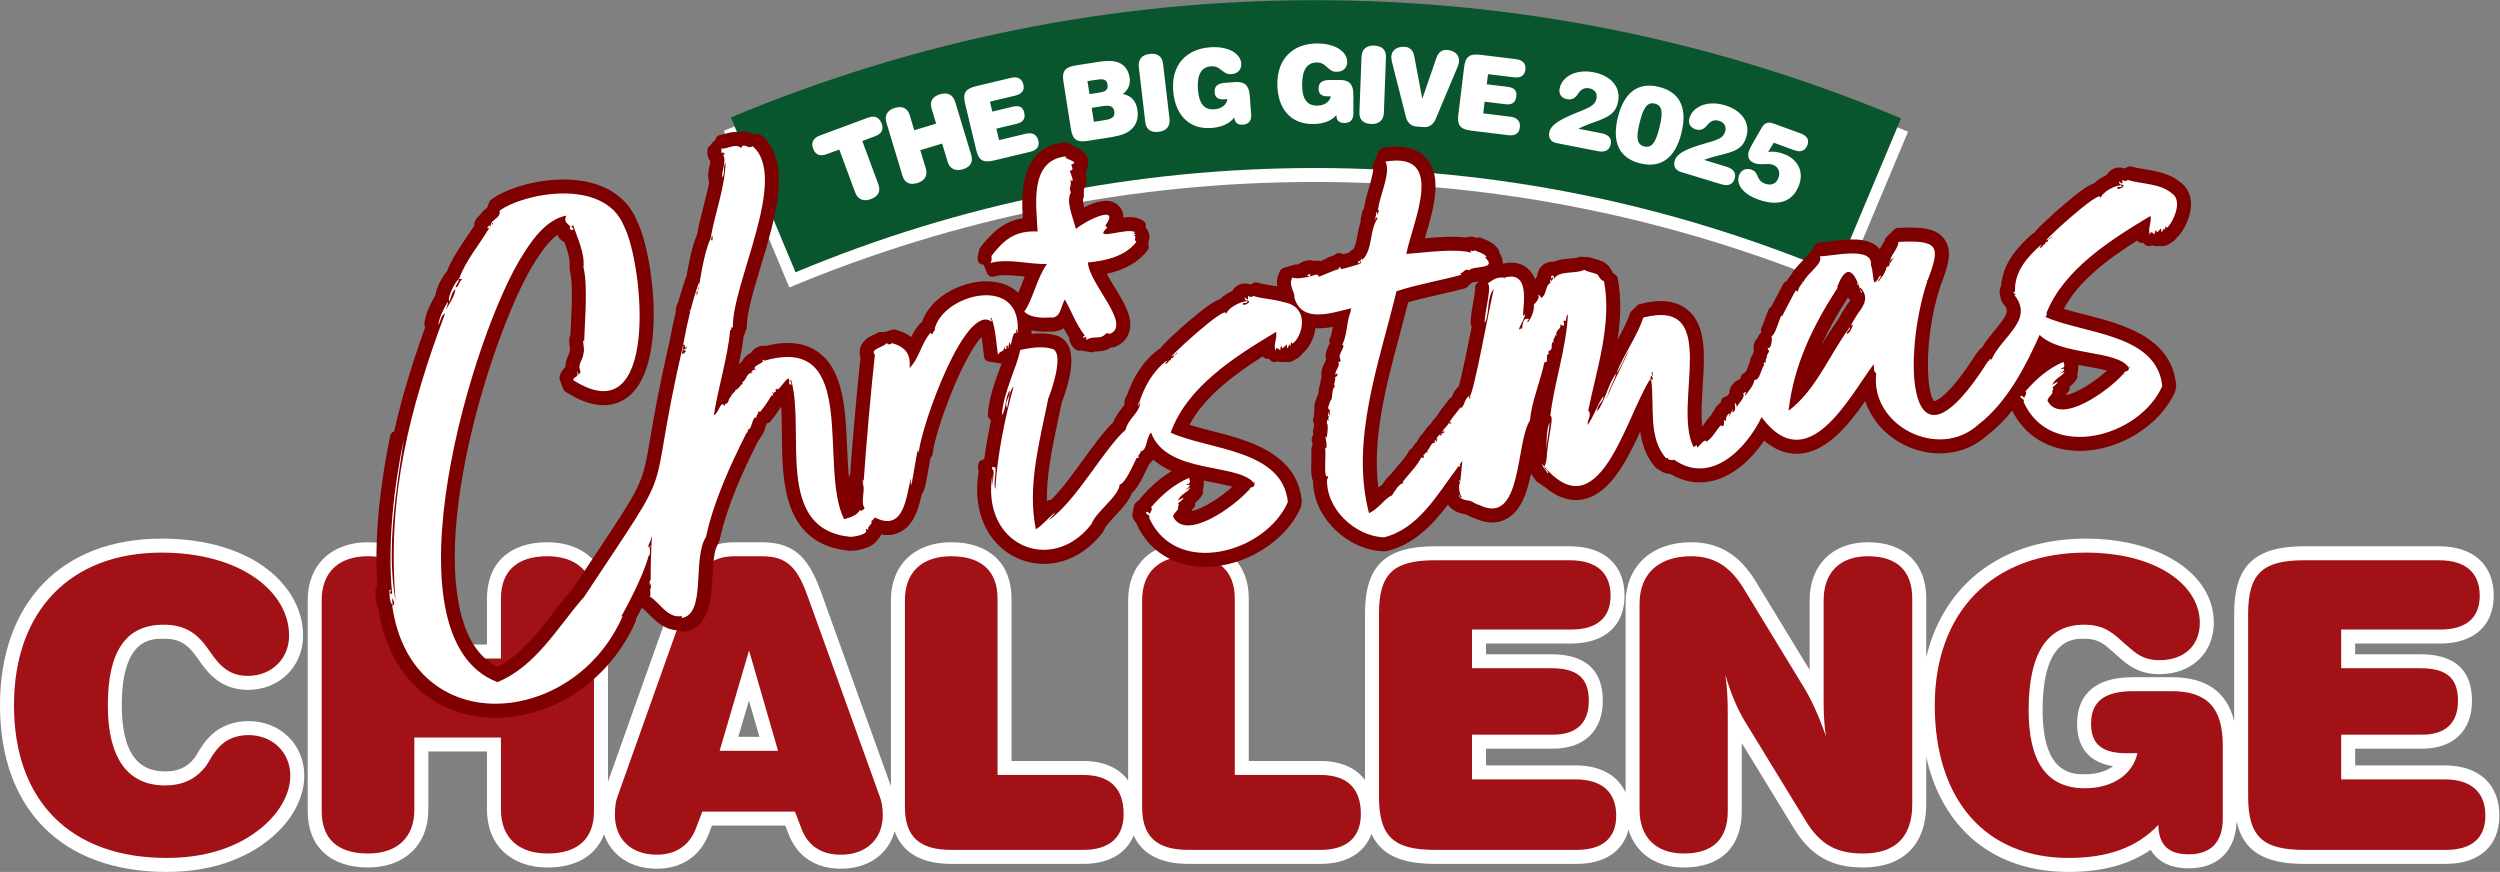
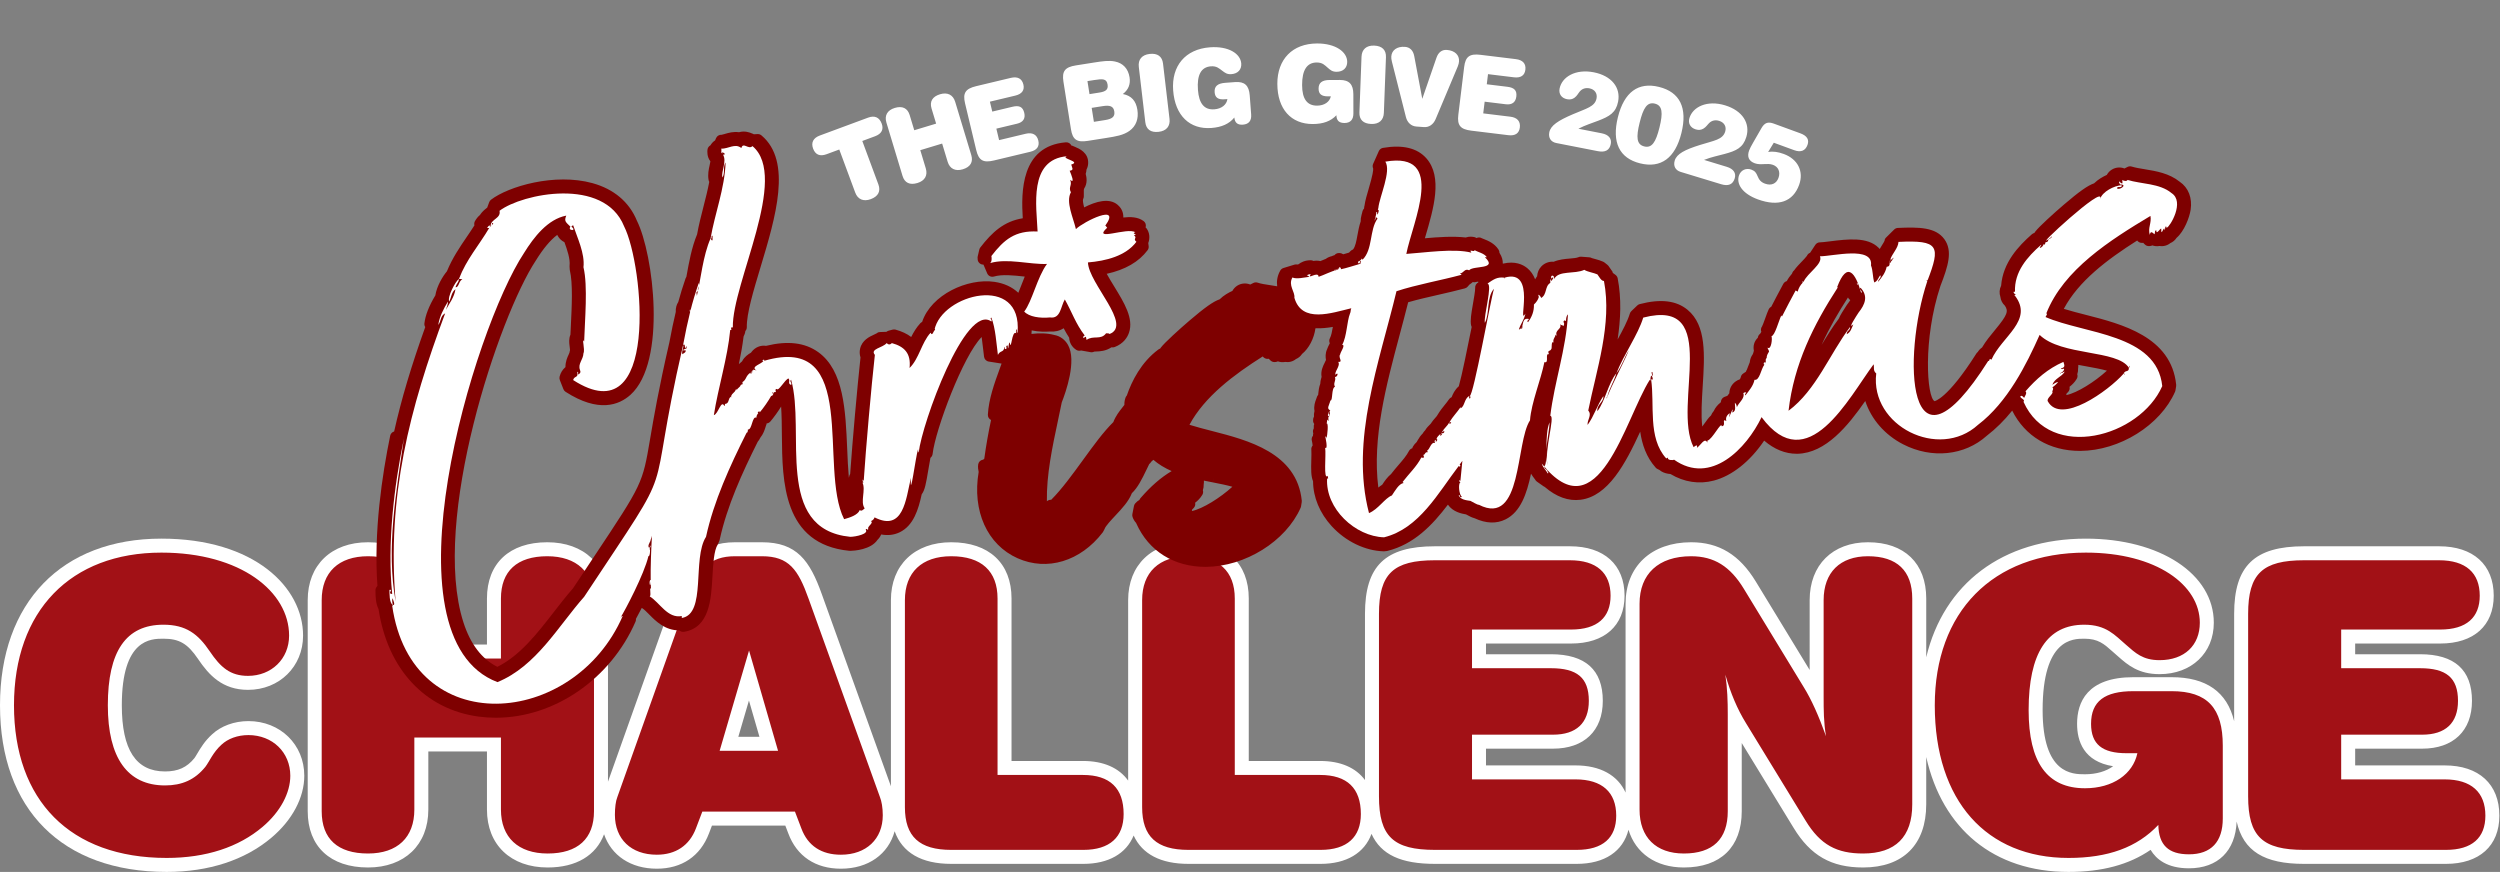
<svg xmlns="http://www.w3.org/2000/svg" viewBox="0 0 595.733 207.773" height="207.773" width="595.733" xml:space="preserve" id="svg2">
  <rect x="0" y="0" width="595.733" height="207.773" fill="#808080" stroke="none" />
  <defs id="defs6" />
  <g transform="matrix(1.333,0,0,-1.333,0,207.773)" id="g10">
    <g transform="scale(0.1)" id="g12">
-       <path id="path14" style="fill:#ffffff;fill-opacity:1;fill-rule:nonzero;stroke:none" d="m 3293.38,1043.29 c -300.49,126.16 -617.76,190.12 -943.01,190.12 -323.88,0 -639.92,-63.45 -939.34,-188.58 l -117.06,280.1 c 336.7,140.71 692.12,212.06 1056.4,212.06 365.81,0 722.63,-71.93 1060.53,-213.79 l -117.52,-279.91" />
-       <path id="path16" style="fill:#09552e;fill-opacity:1;fill-rule:nonzero;stroke:none" d="m 3282.29,1070.43 c -296.95,124.68 -610.48,187.89 -931.9,187.89 -320.06,0 -632.37,-62.7 -928.26,-186.36 l -115.68,276.79 c 332.73,139.06 683.96,209.57 1043.94,209.57 361.51,0 714.11,-71.09 1048.03,-211.27 l -116.13,-276.62" />
      <path id="path18" style="fill:#ffffff;fill-opacity:1;fill-rule:evenodd;stroke:none" d="m 3160.82,1286.98 c 9.06,1.54 17.86,0.15 27.85,-3.51 24.98,-9.12 36.37,-31.09 27.5,-55.35 -10.89,-29.8 -36.65,-39.4 -73.76,-25.84 -27.66,10.11 -39.23,27.69 -33.56,43.21 3.33,9.1 12.58,13.41 22.04,9.95 6.42,-2.35 8.61,-5.77 10.97,-11.49 2.75,-6.87 6.12,-10.93 13.43,-13.61 11.07,-4.04 20.19,-0.1 23.98,10.25 3.84,10.53 -0.04,19.84 -9.85,23.42 -10.35,3.79 -21.49,-1.24 -32.55,2.8 -10.71,3.91 -14.09,11.82 -10.05,22.88 1.31,3.57 3.78,8.13 7.13,13.98 l 14.99,26.08 c 5.51,9.52 11.58,11.75 21.75,8.03 l 47.82,-17.48 c 11.95,-4.37 16.08,-11.34 12.63,-20.79 -3.79,-10.35 -11.87,-13.67 -23.65,-9.36 l -36.58,13.37 -10.09,-16.54 z m -114.63,-14.14 40.72,-12.39 c 12.17,-3.7 17,-11.32 14.18,-20.59 -3.31,-10.91 -11.33,-14.43 -24.24,-10.5 l -72.52,22.06 c -9.45,2.87 -13.38,10.82 -10.51,20.27 3.65,12 18,19.35 45,27.82 25.68,8.07 40.79,9.43 45.22,23.97 2.65,8.72 -1.58,16.36 -10.85,19.18 -6.72,2.05 -12.88,0.74 -17.63,-3.77 -3.05,-2.84 -5.58,-7.24 -10.43,-10.13 -4.14,-2.51 -8.63,-2.93 -13.72,-1.38 -9.82,2.98 -14.12,11.04 -11.3,20.31 6.14,20.17 31.72,32.45 63.7,22.72 31.27,-9.51 45.39,-32.27 37.98,-56.63 -5.86,-19.26 -18.03,-24.69 -38.8,-30.29 -10.86,-3.05 -23.48,-5.37 -36.8,-10.65 z m -79.66,57.86 c 6.49,26.18 5.45,39.36 -8.19,42.74 -13.83,3.43 -20.72,-7.78 -27.22,-33.96 -6.49,-26.18 -5.59,-39.13 8.24,-42.56 13.64,-3.38 20.67,7.6 27.17,33.78 z m -74.31,18.43 c 11.16,44.99 36.47,63.38 73.53,54.18 37.24,-9.24 51.21,-37.36 40.05,-82.35 -11.16,-44.99 -36.7,-63.51 -73.94,-54.28 -37.07,9.2 -50.76,37.65 -39.64,82.45 z m -70.65,-20.55 41.76,-8.18 c 12.49,-2.44 18.07,-9.54 16.21,-19.05 -2.19,-11.18 -9.81,-15.5 -23.05,-12.91 l -74.39,14.57 c -9.69,1.9 -14.42,9.4 -12.52,19.1 2.41,12.3 15.94,21.08 41.94,32.25 24.73,10.64 39.62,13.53 42.54,28.45 1.75,8.95 -3.23,16.12 -12.74,17.98 -6.9,1.35 -12.89,-0.58 -17.15,-5.55 -2.75,-3.14 -4.81,-7.77 -9.35,-11.14 -3.86,-2.92 -8.29,-3.8 -13.51,-2.77 -10.07,1.97 -15.16,9.55 -13.3,19.06 4.05,20.69 28.24,35.5 61.06,29.08 32.06,-6.28 48.43,-27.49 43.54,-52.47 -3.87,-19.76 -15.43,-26.4 -35.52,-34.08 -10.49,-4.14 -22.81,-7.73 -35.52,-14.34 z m -174.94,132.11 63.18,-7.7 c 12.44,-1.52 18.33,-8.17 17.02,-18.92 -1.24,-10.18 -8.15,-15.08 -20.41,-13.58 l -46.39,5.65 -2.21,-18.1 36.96,-4.51 c 12.07,-1.47 17.2,-6.5 15.87,-17.43 -1.27,-10.38 -7.78,-15.13 -18.72,-13.8 l -37.9,4.62 -2.55,-20.93 48.46,-5.91 c 12.45,-1.51 18.31,-8.35 16.98,-19.29 -1.27,-10.37 -8.18,-15.27 -20.44,-13.78 l -66.37,8.1 c -19.43,2.36 -25.46,9.41 -23.16,28.27 l 10.42,85.43 c 2.29,18.85 9.84,24.25 29.26,21.88 z m -78.69,-5.12 c 3.39,9.84 10.02,14.5 18.54,13.87 14.21,-1.04 22.56,-9.27 21.74,-20.45 -0.18,-2.46 -0.8,-5.66 -2.19,-8.98 l -39.7,-94.42 c -4.13,-9.61 -11.94,-14.75 -20.84,-14.09 l -13.65,1 c -8.9,0.65 -16.06,6.9 -18.56,16.98 l -25.09,99.19 c -0.89,3.49 -1.23,6.56 -1.04,9.22 0.82,11.17 10.28,18.1 24.49,17.05 8.53,-0.62 14.6,-6.21 16.51,-16.45 l 14.38,-76.49 25.41,73.57 z m -94.08,-98.63 c -0.49,-13.1 -8.75,-20.39 -22.61,-19.87 -14.24,0.54 -21.58,7.66 -21.08,20.76 l 3.75,99.47 c 0.5,13.1 8.76,20.39 22.61,19.87 14.24,-0.54 21.57,-7.85 21.08,-20.76 l -3.75,-99.47 z m -54.47,-1.18 c 0.03,-11.01 -5.46,-16.92 -15.91,-16.95 -9.69,-0.02 -14.26,4.34 -14.47,13.84 -10.04,-10.67 -23.71,-15.64 -42.33,-15.69 -38.56,-0.1 -63.14,26.62 -63.25,71.83 -0.12,43.89 26.98,72.07 71.05,72.19 33.43,0.08 53.8,-15.25 53.85,-32.92 0.02,-10.64 -7.18,-17.68 -18.96,-17.71 -7.97,-0.03 -11.4,3.39 -15.78,7.17 -5.33,4.55 -9.33,9.48 -19.78,9.45 -17.48,-0.04 -26.18,-13.56 -26.11,-40.34 0.06,-24.7 8.83,-36.83 26.69,-36.79 13.1,0.04 22.59,6.71 24.65,16.59 l -5.13,-0.01 c -11.4,-0.03 -16.73,4.14 -16.75,13.83 -0.03,10.63 6.42,15.4 19.9,15.44 l 18.05,0.04 c 16.91,0.05 24.15,-7.91 24.2,-25.58 l 0.08,-34.39 z m -182.75,-1.85 c 0.82,-10.99 -4.23,-17.27 -14.65,-18.05 -9.66,-0.73 -14.53,3.29 -15.43,12.75 -9.25,-11.37 -22.52,-17.32 -41.08,-18.71 -38.46,-2.89 -64.9,21.99 -68.28,67.08 -3.29,43.76 21.7,73.83 65.65,77.13 33.34,2.5 54.76,-11.32 56.08,-28.94 0.8,-10.61 -5.87,-18.16 -17.62,-19.04 -7.96,-0.6 -11.62,2.56 -16.26,6.02 -5.65,4.15 -10,8.77 -20.42,7.99 -17.42,-1.31 -25.13,-15.41 -23.12,-42.12 1.84,-24.63 11.47,-36.1 29.28,-34.76 13.07,0.98 22.04,8.32 23.39,18.33 l -5.12,-0.39 c -11.37,-0.85 -16.98,2.92 -17.71,12.58 -0.79,10.61 5.29,15.83 18.74,16.84 l 18,1.35 c 16.86,1.26 24.65,-6.15 25.98,-23.77 l 2.57,-34.29 z m -145.95,-7.78 c 1.52,-13.02 -5.52,-21.5 -19.29,-23.11 -14.15,-1.66 -22.49,4.25 -24.02,17.26 l -11.6,98.87 c -1.53,13.02 5.51,21.5 19.29,23.11 14.15,1.66 22.51,-4.43 24.02,-17.26 l 11.6,-98.87 z m -143.04,44.29 17.83,2.82 c 11.07,1.75 15.9,5.21 14.48,14.21 -1.69,10.7 -8.41,10.6 -23.98,8.13 l -12.01,-1.89 3.68,-23.27 z m 7.84,-49.54 20.07,3.18 c 12.76,2.02 17.89,6.1 16.4,15.48 -1.48,9.38 -7.96,11.43 -20.72,9.41 l -19.7,-3.11 3.95,-24.96 z m -10.97,-34.04 c -19.32,-3.06 -27.06,2.06 -30.03,20.83 l -13.44,85 c -2.97,18.76 2.81,26.02 22.13,29.08 l 32.65,5.16 c 14.82,2.35 26.86,4.06 37.21,1.85 14.5,-2.9 23.76,-12.78 26.22,-28.36 1.93,-12.19 -2.06,-22.25 -12.02,-29.79 15.28,-2.97 23.45,-12.06 26,-28.2 2.56,-16.13 -2.49,-29.24 -14.05,-37.61 -10.87,-7.87 -24.57,-10.04 -41.08,-12.65 l -33.59,-5.31 z m -199.51,97.81 61.89,14.8 c 12.2,2.92 20.03,-1.26 22.55,-11.8 2.39,-9.97 -2.39,-16.97 -14.4,-19.85 l -45.45,-10.86 4.24,-17.74 36.22,8.66 c 11.82,2.83 18.38,-0.1 20.94,-10.81 2.43,-10.17 -2.01,-16.89 -12.73,-19.46 l -37.14,-8.88 4.91,-20.51 47.48,11.36 c 12.2,2.91 20.08,-1.45 22.64,-12.17 2.43,-10.16 -2.34,-17.16 -14.35,-20.03 l -65.04,-15.55 c -19.03,-4.56 -27.14,-0.05 -31.56,18.43 l -20.01,83.69 c -4.42,18.48 0.78,26.17 19.81,30.72 z m -60.77,-102.61 -39.09,-11.82 9.83,-32.55 c 3.79,-12.55 -1.65,-22.13 -14.92,-26.14 -13.64,-4.12 -22.89,0.23 -26.68,12.77 l -28.8,95.29 c -3.79,12.55 1.65,22.13 14.92,26.14 13.64,4.13 22.95,-0.4 26.69,-12.77 l 8.18,-27.1 39.1,11.82 -8.19,27.09 c -3.73,12.37 1.51,21.3 15.15,25.42 13.27,4.01 23.29,-0.9 27.08,-13.45 l 28.8,-95.29 c 3.73,-12.36 -1.51,-21.29 -15.15,-25.41 -13.27,-4.01 -23.29,0.9 -27.08,13.45 l -9.84,32.55 z m -206.71,-19.08 c -11.76,-4.35 -19.93,-0.9 -23.96,9.97 -4.02,10.87 0.21,19.12 11.97,23.48 l 86.22,31.94 c 11.94,4.42 20.24,0.61 24.46,-10.79 3.76,-10.16 -0.18,-18.1 -11.94,-22.46 l -22.8,-8.45 28.77,-77.67 c 4.49,-12.11 -0.2,-21.34 -13.56,-26.29 -13,-4.82 -23.3,-0.53 -27.85,11.76 l -28.51,76.96 -22.8,-8.45 v 0" />
      <path id="path20" style="fill:#ffffff;fill-opacity:1;fill-rule:nonzero;stroke:none" d="m 1357.62,241.531 h -37.78 l 19.02,64.879 z M 4370.26,190.41 H 4210.2 v 29.93 h 119.73 c 55.79,0 89.09,31.961 89.09,85.492 0,55.289 -31.19,83.316 -92.69,83.316 H 4210.2 v 19.133 h 152.14 c 59.84,0 95.56,31.949 95.56,85.481 0,55.328 -36.53,88.367 -97.72,88.367 h -241.21 c -88.86,0 -125.1,-34.988 -125.1,-120.77 V 269.352 c -12.42,52.257 -49.83,78.757 -111.77,78.757 h -68.41 c -83.15,0 -100.6,-45.32 -100.6,-83.328 0,-31.011 11.79,-67.492 64.43,-75.82 -12.55,-9.191 -30.19,-14.391 -50.24,-14.391 -22.68,0 -75.8,0 -75.8,114.692 0,127.66 54.03,127.66 74.36,127.66 24.99,0 35.21,-9.141 51.15,-23.41 2.45,-2.192 4.92,-4.403 7.33,-6.453 l 2.74,-2.399 c 16.64,-14.578 35.5,-31.109 73.44,-31.109 57.11,0 97,37.82 97,91.969 0,87.082 -96.21,150.285 -228.78,150.285 -148.97,0 -254.05,-80.844 -285.3,-212.067 v 104.981 c 0,62.992 -38.96,100.605 -104.2,100.605 -63.3,0 -104.21,-40.613 -104.21,-103.484 V 361.031 l -96.2,157.938 c -29.15,48.004 -65.92,70.355 -115.7,70.355 -71.19,0 -117.17,-43.164 -117.17,-109.965 V 141.852 c -13.99,30.949 -45.23,48.558 -89.46,48.558 h -160.05 v 29.93 h 119.73 c 55.78,0 89.08,31.961 89.08,85.492 0,55.289 -31.18,83.316 -92.68,83.316 h -116.13 v 19.133 h 152.14 c 59.84,0 95.56,31.949 95.56,85.481 0,55.328 -36.53,88.367 -97.72,88.367 h -241.22 c -88.85,0 -125.09,-34.988 -125.09,-120.77 V 164.25 c -16.35,22.059 -43.61,34.082 -80.1,34.082 h -127.65 v 290.387 c 0,62.992 -40.3,100.605 -107.81,100.605 -65.49,0 -107.81,-40.613 -107.81,-103.484 V 163.262 c -16.26,22.699 -43.78,35.07 -80.81,35.07 h -127.66 v 290.387 c 0,62.992 -40.3,100.605 -107.8,100.605 -65.49,0 -107.81,-40.613 -107.81,-103.484 V 153.109 l -123.51,343.282 c -21.46,60.269 -44.88,92.933 -107.07,92.933 h -48.25 c -62.36,0 -88.2,-37.176 -107.79,-92.945 L 1086.85,161.309 V 485.84 c 0,62.871 -42.6,103.484 -108.53,103.484 -67.507,0 -107.812,-37.613 -107.812,-100.605 V 406.43 H 765.699 v 82.289 c 0,62.992 -40.304,100.605 -107.808,100.605 -65.493,0 -107.813,-40.613 -107.813,-103.484 V 108.52 c 0,-62.989 40.305,-100.598 107.813,-100.598 65.488,0 107.808,40.617 107.808,103.488 V 215.301 H 870.508 V 111.41 c 0,-62.871 42.601,-103.488 108.531,-103.488 51.111,0 86.591,21.59 100.821,59.41 12.93,-37.852 47.56,-61.57 94.27,-61.57 44.66,0 77.77,22.348 93.21,62.91 l 5.38,14.129 h 131.16 l 5.32,-13.949 c 15.13,-40.691 48.51,-63.09 94,-63.09 49.11,0 84.91,25.977 96.13,66.957 13.61,-38.328 47.88,-58.328 101.13,-58.328 h 236.18 c 45.09,0 76.65,18.391 89.94,50.668 15.33,-33.289 48.4,-50.668 97.96,-50.668 h 236.18 c 46.45,0 78.51,19.531 91.06,53.641 16.9,-37.383 52.95,-53.641 113.41,-53.641 h 253.46 c 49.79,0 82.8,22.371 92.51,60.969 12.82,-41.871 48.83,-67.438 98.99,-67.438 65.77,0 103.48,36.668 103.48,100.598 v 121.902 l 92.6,-151.434 c 30.23,-49.809 67.4,-71.066 124.34,-71.066 71.72,0 112.85,41.129 112.85,112.848 v 84.679 C 3472.31,76.68 3564.3,0 3697.76,0 c 59.99,0 108.15,12.93 146.75,39.461 10.09,-16.949 29.87,-32.992 68.55,-32.992 51.71,0 83.21,31.16 85.28,83.582 12.05,-53.09 49.4,-75.66 120.63,-75.66 h 253.45 c 59.84,0 95.56,32.23 95.56,86.218 0,56.231 -36.53,89.801 -97.72,89.801" />
      <path id="path22" style="fill:#ffffff;fill-opacity:1;fill-rule:nonzero;stroke:none" d="m 444.07,269.621 c -25.226,0 -48.968,-8.699 -65.004,-23.742 -12.988,-11.738 -20.414,-24.219 -26.468,-34.399 -2.047,-3.429 -3.785,-6.421 -4.977,-7.98 -13.598,-16.75 -29.332,-23.891 -52.601,-23.891 -51.985,0 -77.25,38.692 -77.25,118.289 0,119.024 52.113,119.024 74.371,119.024 28.363,0 43.449,-8.871 62.089,-36.524 19.254,-28.527 43.375,-54.929 89.122,-54.929 56.121,0 98.445,41.703 98.445,97.011 0,86.129 -86.992,173.325 -253.258,173.325 C 110.563,595.805 0,481.648 0,297.898 0,111.371 111.363,0 297.898,0 c 75.321,0 140.165,21.219 187.508,61.352 37.211,31.41 58.555,71.699 58.555,110.527 0,55.723 -42.945,97.742 -99.891,97.742" />
      <path id="path24" style="fill:#a21116;fill-opacity:1;fill-rule:evenodd;stroke:none" d="m 3973.55,95.57 c 0,-41.77 -20.89,-64.09 -60.49,-64.09 -36.72,0 -54,16.559 -54.72,52.57 C 3820.17,43.719 3768.33,25 3697.76,25 3551.59,25 3458.7,126.531 3458.7,297.898 c 0,166.34 102.97,272.911 270.02,272.911 126.74,0 203.78,-58.329 203.78,-125.289 0,-40.329 -27.36,-66.969 -72,-66.969 -30.25,0 -43.21,12.961 -59.77,27.359 -20.16,17.289 -35.28,36.012 -74.89,36.012 -66.24,0 -99.36,-51.133 -99.36,-152.66 0,-93.602 33.12,-139.692 100.8,-139.692 49.69,0 85.69,25.2 93.61,62.649 h -19.44 c -43.2,0 -63.36,15.84 -63.36,52.562 0,40.328 24.48,58.328 75.6,58.328 h 68.41 c 64.08,0 91.45,-30.25 91.45,-97.211 V 95.57 Z m -884.92,12.961 c 0,-49.691 -26.64,-75.609 -78.48,-75.609 -49.69,0 -79.21,28.797 -79.21,78.488 v 367.949 c 0,53.289 33.84,84.969 92.17,84.969 41.04,0 69.84,-17.996 94.33,-58.328 l 106.57,-174.969 c 14.4,-23.043 27.36,-52.57 40.32,-88.57 -4.32,24.48 -4.32,48.238 -4.32,70.57 V 485.84 c 0,49.691 29.52,78.488 79.21,78.488 51.84,0 79.2,-25.918 79.2,-75.609 V 120.77 c 0,-58.329 -30.24,-87.848 -87.85,-87.848 -46.8,0 -76.32,15.117 -102.96,59.047 L 3121.04,266.219 c -15.13,24.48 -27.37,53.293 -36.73,86.41 3.6,-24.481 4.32,-47.52 4.32,-70.57 V 108.531 Z m -523.44,448.598 h 241.22 c 47.52,0 72.72,-22.32 72.72,-63.367 0,-38.883 -23.76,-60.481 -70.56,-60.481 h -177.14 v -69.133 h 141.13 c 46.09,0 67.69,-16.558 67.69,-58.316 0,-39.613 -22.32,-60.492 -64.09,-60.492 h -144.73 v -79.93 h 185.06 c 47.52,0 72.72,-23.039 72.72,-64.801 0,-39.609 -23.76,-61.211 -70.56,-61.211 h -253.46 c -74.17,0 -100.09,23.762 -100.09,95.774 v 326.187 c 0,72.012 25.92,95.77 100.09,95.77 z M 2207.35,173.332 H 2360 c 48.24,0 72.73,-23.762 72.73,-69.844 0,-41.047 -24.49,-64.09 -72.01,-64.09 h -236.18 c -56.88,0 -82.81,23.762 -82.81,76.332 v 370.11 c 0,49.691 30.25,78.488 82.81,78.488 54.01,0 82.81,-26.637 82.81,-75.609 V 173.332 Z m -424.09,0 h 152.66 c 48.24,0 72.72,-23.762 72.72,-69.844 0,-41.047 -24.48,-64.09 -72,-64.09 h -236.18 c -56.89,0 -82.81,23.762 -82.81,76.332 v 370.11 c 0,49.691 30.24,78.488 82.81,78.488 54,0 82.8,-26.637 82.8,-75.609 V 173.332 Z m -496.8,43.207 h 104.41 l -51.84,179.293 z M 1243.98,77.57 c -11.52,-30.25 -36.01,-46.809 -69.85,-46.809 -46.08,0 -74.89,28.078 -74.89,71.289 0,12.961 1.44,24.48 4.32,31.679 L 1229.58,488 c 18.72,53.289 38.88,76.328 84.24,76.328 h 48.25 c 48.24,0 64.8,-23.758 83.52,-76.328 l 127.46,-354.27 c 2.88,-7.199 5.04,-18.718 5.04,-32.398 0,-42.492 -29.53,-70.57 -74.89,-70.57 -34.56,0 -59.05,15.84 -70.57,46.809 l -11.52,30.239 H 1255.5 L 1243.98,77.57 Z M 895.508,240.301 H 740.699 V 111.41 c 0,-49.691 -30.242,-78.488 -82.808,-78.488 -54,0 -82.813,25.918 -82.813,75.609 V 485.84 c 0,49.691 30.25,78.488 82.813,78.488 54.007,0 82.808,-26.637 82.808,-75.609 V 381.43 h 154.809 v 107.289 c 0,48.972 28.801,75.609 82.812,75.609 52.56,0 83.53,-28.797 83.53,-78.488 V 108.531 c 0,-48.972 -28.81,-75.609 -82.811,-75.609 -52.57,0 -83.531,28.797 -83.531,78.488 V 240.301 Z M 295.02,154.609 c 30.242,0 53.289,10.082 72.011,33.129 7.199,9.364 13.68,25.922 28.797,39.602 11.52,10.801 28.801,17.281 48.242,17.281 43.207,0 74.891,-30.961 74.891,-72.73 0,-30.243 -17.281,-64.082 -49.684,-91.442 C 426.789,44.441 368.469,25 297.898,25 125.09,25 25,127.969 25,297.898 c 0,169.223 101.527,272.911 263.539,272.911 141.852,0 228.262,-69.848 228.262,-148.329 0,-41.769 -31.68,-72.011 -73.453,-72.011 -31.676,0 -48.957,15.121 -68.399,43.922 -20.879,30.968 -42.488,47.531 -82.808,47.531 -66.961,0 -99.371,-47.531 -99.371,-144.024 0,-94.316 35.289,-143.289 102.25,-143.289 z m 3823.94,402.52 h 241.22 c 47.52,0 72.72,-22.32 72.72,-63.367 0,-38.883 -23.76,-60.481 -70.56,-60.481 H 4185.2 v -69.133 h 141.13 c 46.09,0 67.69,-16.558 67.69,-58.316 0,-39.613 -22.32,-60.492 -64.09,-60.492 H 4185.2 v -79.93 h 185.06 c 47.52,0 72.72,-23.039 72.72,-64.801 0,-39.609 -23.76,-61.211 -70.56,-61.211 h -253.46 c -74.17,0 -100.09,23.762 -100.09,95.774 v 326.187 c 0,72.012 25.92,95.77 100.09,95.77 v 0" />
      <path id="path26" style="fill:#7e0000;fill-opacity:1;fill-rule:nonzero;stroke:none" d="m 2203.02,688.547 c -21.62,-19.668 -52.95,-39.391 -72.34,-43.387 0.18,0.863 0.32,1.731 0.4,2.598 0.43,0.426 0.83,0.836 1.23,1.23 l 1.53,1.539 c 2.47,2.489 3.44,6.063 2.62,9.414 4.24,3.321 9.05,7.731 12.92,14.243 1.48,2.496 1.78,5.48 0.91,8.179 1.17,3.395 1.67,6.899 1.49,10.375 0.41,2.367 0.5,4.641 0.37,6.793 5.41,-1.117 10.68,-2.152 15.74,-3.144 l 1.92,9.812 -1.88,-9.82 c 12.3,-2.414 24.88,-4.879 35.09,-7.832 z m 426.75,288.609 c 0.19,-1.078 0.55,-2.09 1.05,-3.015 -6.73,-33.633 -17.57,-87.282 -22.98,-105.918 -7.52,-6.559 -10.81,-14.344 -12.85,-19.559 -1.86,-0.73 -3.51,-2.016 -4.67,-3.762 -2.35,-3.515 -4.77,-6.5 -7.54,-9.914 -4.03,-4.98 -8.6,-10.629 -13.06,-18.133 -0.06,-0.101 -0.12,-0.207 -0.18,-0.308 -0.08,-0.129 -0.16,-0.262 -0.22,-0.395 -0.68,-1.207 -1.62,-2.281 -3.53,-4.414 -2.34,-2.613 -5.44,-6.058 -8.42,-10.836 -0.12,-0.109 -0.25,-0.23 -0.37,-0.351 l -1.13,-1.117 c -2.07,-2.012 -5.42,-5.246 -8.27,-10.032 -1.76,-1.742 -3.25,-3.703 -4.47,-5.855 -3.3,-3.195 -6.32,-7.289 -9.01,-12.192 -0.02,-0.027 -0.63,-1.183 -0.66,-1.234 -0.02,-0.019 -0.03,-0.039 -0.04,-0.058 -0.37,-0.528 -0.68,-1.083 -0.93,-1.649 -2.48,-2.137 -4.67,-4.742 -6.5,-7.773 -0.61,-1.016 -1.03,-2.102 -1.25,-3.203 l -0.74,-0.286 c -2.27,-0.879 -4.16,-2.554 -5.28,-4.714 -4.43,-8.508 -11.17,-16.313 -18.31,-24.59 -4.36,-5.051 -8.75,-10.157 -12.94,-15.633 -0.17,-0.235 -0.34,-0.481 -0.5,-0.742 -6.89,-5.633 -11.99,-13.047 -16.11,-19.36 -2.43,-1.523 -4.72,-3.203 -6.9,-4.98 -11.12,88.73 13.95,182.515 38.26,273.453 5.08,19.027 10.31,38.578 15.1,57.784 17.3,4.99 36.32,9.33 54.82,13.55 15.54,3.55 31.6,7.22 46.64,11.28 1.97,0.53 3.73,1.65 5.04,3.22 l 2.89,3.42 c 2.77,1.74 4.79,3.51 6.02,4.6 2.02,-0.58 4.19,-0.53 6.3,0.24 0.02,0.01 0.05,0.02 0.09,0.03 0.67,0.18 1.96,0.41 3.36,0.62 l 0.31,-1.37 c -3.7,-1.8 -6.08,-5.91 -5.72,-10.19 0.33,-3.87 -2.69,-21.13 -3.85,-27.75 -3.29,-18.79 -5.07,-29.852 -3.45,-38.864 z m 173.2,19.61 c 0,0 0,0 0,0.004 0,-0.004 0,-0.004 0,-0.004 z m -56.05,23.004 v 0 0 z m 560.72,2.52 c -0.96,-1.69 -2.51,-4.03 -5.02,-7.18 l -1.14,-1.59 c -6.28,-9.64 -11.39,-17.465 -14.42,-24.579 -11.17,-14.808 -21.1,-30.816 -30.69,-46.804 14.29,31.609 31.07,59.753 47.15,84.803 0.85,-1.96 2.29,-3.58 4.12,-4.65 z m 405.77,-132.634 c 1.16,3.399 1.67,6.907 1.49,10.379 0.38,2.215 0.48,4.356 0.39,6.391 4.96,-0.953 9.91,-1.844 14.79,-2.727 12.25,-2.215 25.61,-4.629 36.34,-7.621 -21.67,-19.844 -53.18,-39.734 -72.62,-43.672 0.17,0.879 0.31,1.766 0.41,2.641 0.39,0.398 0.79,0.801 1.21,1.226 l 1.53,1.543 c 2.47,2.493 3.45,6.067 2.63,9.414 4.24,3.325 9.04,7.735 12.91,14.243 1.48,2.496 1.8,5.484 0.92,8.183 z m 183.15,344.154 c -18.9,15.19 -42.1,18.99 -62.59,22.36 -8.63,1.41 -16.77,2.75 -23.2,4.75 -2.5,0.78 -5.2,0.55 -7.53,-0.64 l -4.71,-2.41 c -0.24,-0.12 -0.46,-0.25 -0.69,-0.39 -0.1,0.04 -0.19,0.08 -0.29,0.12 -7.36,2.83 -15.74,2.03 -22.48,-2.17 -3.75,-2.34 -6.8,-5.61 -8.87,-9.46 -6.94,-3.06 -15.42,-7.86 -22.76,-15.01 -11.34,-3.87 -26.59,-14.69 -54.04,-38.14 -17.44,-14.89 -44.84,-39.72 -51.18,-48.29 -0.56,-0.76 -1.08,-1.53 -1.55,-2.32 -1.57,-0.37 -3.06,-1.12 -4.32,-2.23 -24.05,-21.18 -51.86,-50.68 -55.05,-91.96 -3.1,-6.18 -3.59,-13.37 -1.32,-20.13 0.69,-6 3.49,-11.43 8.01,-15.59 6.55,-9.77 5.17,-15.976 -17.52,-43.343 -8.11,-9.785 -16.49,-19.887 -23.33,-31.492 -3.1,-2.09 -5.7,-4.828 -7.67,-8.11 -0.98,-0.726 -1.82,-1.625 -2.47,-2.667 -52.54,-82.989 -75.08,-84.868 -74.62,-85.157 -13.99,6.676 -21.17,110.539 10.38,205.879 13.76,35.65 22.33,62.52 7.13,83.63 -15.54,21.54 -45.56,21.92 -83.23,20.21 -2.47,-0.12 -4.83,-1.15 -6.59,-2.89 l -14.27,-14.15 c -1.76,-1.75 -2.71,-3.33 -2.84,-5.81 -0.4,-1.33 -2.73,-5.04 -4.16,-7.29 -1.42,-2.26 -3.01,-4.78 -4.52,-7.49 -0.67,0.77 -1.33,1.49 -1.99,2.14 -19.88,19.87 -55.34,15.47 -86.68,11.58 l -1.38,-0.18 c -6.4,-0.8 -13.03,-1.64 -16.26,-1.64 -0.16,0 -0.34,0.01 -0.47,0.01 -3.37,0 -6.51,-1.7 -8.36,-4.51 l -9.3,-14.17 c -2.55,-0.96 -4.69,-2.94 -5.76,-5.62 -1.38,-2.13 -6.89,-7.81 -8.81,-9.79 -4.8,-4.96 -9.75,-10.06 -13.93,-15.92 -1.54,-1.17 -2.7,-2.76 -3.36,-4.58 l -0.54,-1.49 c -3.71,-4.06 -6.82,-8.49 -9.27,-13.26 -2.66,-0.71 -4.92,-2.49 -6.24,-4.94 l -2.26,-4.22 c -6.71,-12.56 -12.74,-23.82 -19.32,-36.73 -1.95,-0.98 -3.57,-2.59 -4.55,-4.66 -1.94,-4.08 -3.69,-9.015 -5.74,-14.734 -3.21,-9.027 -5.32,-14.379 -6.11,-15.683 -2.18,-2.887 -2.55,-6.571 -1.31,-9.707 l -2.07,-3.411 c -2.3,-1.64 -3.85,-4.218 -4.15,-7.097 -0.11,-0.11 -0.22,-0.223 -0.34,-0.34 -6.15,-6.184 -8.51,-14.359 -6.74,-22.902 -0.49,-1.418 -0.89,-2.856 -1.2,-4.328 -0.28,-0.653 -0.56,-1.325 -0.8,-2.032 -2.9,-3.949 -4.71,-8.633 -5.26,-13.605 -0.03,-0.223 -0.06,-0.446 -0.08,-0.668 -1.13,-2.563 -2.13,-5.207 -3.13,-7.875 -0.73,-1.93 -1.7,-4.668 -2.08,-5.465 -0.82,-1.098 -1.37,-2.316 -1.68,-3.566 l -4.98,-3.329 c -2.21,-1.488 -3.75,-3.8 -4.25,-6.421 -0.14,-0.731 -0.54,-1.914 -1.58,-3.75 -3.06,-1.039 -5.93,-2.567 -8.44,-4.52 -6.56,-5.105 -10.28,-12.551 -10.43,-20.516 -0.18,-0.226 -0.37,-0.457 -0.54,-0.683 -0.93,-1.184 -1.92,-2.469 -2.92,-3.856 l -5.1,-1.898 c -3.67,-1.371 -6.2,-4.75 -6.47,-8.66 -0.02,-0.172 -0.03,-0.356 -0.04,-0.535 -0.19,-0.286 -0.37,-0.567 -0.56,-0.86 -5.45,-4.258 -9.61,-9.453 -12.18,-15.207 -2.1,-2.277 -3.72,-4.91 -4.85,-7.867 -4.29,-3.891 -7.74,-8.777 -11.09,-13.531 -1.09,-1.539 -2.89,-4.098 -4.6,-6.375 -2.45,20.789 -0.81,46.808 0.79,72.238 3.51,55.781 6.83,108.473 -27.13,136.483 -20.08,16.58 -48.08,19.92 -85.49,10.17 -1.66,-0.43 -3.18,-1.28 -4.41,-2.47 l -10.58,-10.14 c -1.23,-1.19 -2.15,-2.664 -2.65,-4.309 -4.22,-13.878 -12.71,-29.605 -21.84,-46.296 5.41,36.109 7.13,72.895 0.1,109.285 -0.47,2.47 -1.87,4.66 -3.89,6.16 l -4.75,3.49 c -0.32,1.93 -1.24,3.78 -2.78,5.28 -0.53,0.66 -1.3,1.87 -1.87,2.74 -1.22,1.87 -2.36,3.53 -3.32,4.74 -0.48,0.62 -1.03,1.18 -1.65,1.66 l -5.46,4.32 c -0.61,0.49 -1.27,0.9 -1.99,1.23 -4.61,2.15 -9.62,3.52 -14.04,4.74 -2.08,0.57 -5.42,1.44 -6.41,1.81 -1.32,0.78 -2.79,1.24 -4.31,1.36 l -14.86,1.14 c -1.74,0.13 -3.47,-0.19 -5.05,-0.94 -2.81,-1.34 -9.88,-1.93 -15.55,-2.41 -8.46,-0.71 -18.79,-1.59 -28.47,-5.66 -8.06,0.67 -16.17,-2.25 -21.84,-8.11 -4.64,-4.77 -7.36,-11.08 -7.76,-17.78 -1.4,-1.83 -2.58,-3.7 -3.56,-5.54 -3.24,8.32 -7.98,15.06 -14.21,20.11 -7.9,6.41 -21.69,12.91 -42.83,8.04 -0.27,0.01 -0.52,0.02 -0.79,0.03 0.16,5.52 -1.25,12.09 -5.96,19.21 0.04,1.97 -0.49,3.94 -1.59,5.65 -7.35,11.42 -18.73,15.95 -26.27,18.94 -1.18,0.47 -2.85,1.11 -3.27,1.29 -3.04,1.95 -6.83,2.09 -9.94,0.5 -1.11,0.78 -2.36,1.37 -3.7,1.7 v 0 c -0.01,0 -0.02,0 -0.03,0.01 -0.19,0.04 -0.39,0.09 -0.58,0.12 -2.43,0.43 -8.31,1.5 -14.91,-0.83 -22.48,2.63 -49.4,0.75 -73.02,-1.38 0.31,1.05 0.61,2.11 0.92,3.16 14.68,49.94 31.32,106.54 1.57,139.97 -16.26,18.25 -42.28,24.47 -77.4,18.46 -3.29,-0.56 -6.08,-2.73 -7.44,-5.78 l -10.15,-22.78 c -1.18,-2.65 -1.16,-5.66 0.05,-8.27 0.31,-2.67 -0.5,-10.98 -8.16,-36.81 -3,-10.09 -6.09,-20.52 -7.25,-29.31 l -0.59,-2.36 c -0.25,-1.04 -0.33,-2.09 -0.25,-3.12 -1.49,-1.39 -2.56,-3.23 -2.99,-5.35 -0.05,-0.26 -0.1,-0.54 -0.13,-0.82 -0.22,-1.38 -1.07,-4.2 -1.41,-5.34 -1.15,-4 -1.66,-7.83 -1.51,-11.4 -2.85,-8.46 -4.41,-17.04 -5.83,-24.8 -1.89,-10.43 -3.69,-20.27 -7.7,-25.21 -0.05,-0.07 -0.1,-0.13 -0.15,-0.19 -0.98,-0.34 -1.9,-0.83 -2.72,-1.46 -1.59,-1.21 -2.83,-2.43 -3.68,-3.39 -0.23,-0.27 -0.46,-0.53 -0.68,-0.8 -3.38,-1.01 -7.01,-2.08 -10.33,-3.02 -0.36,0.18 -0.75,0.35 -1.14,0.48 -1.64,1.11 -3.59,1.72 -5.6,1.72 h -1.17 c -3.07,0 -5.94,-1.4 -7.84,-3.78 -1.68,-0.45 -3.32,-1.05 -4.87,-1.82 -4.02,-0.92 -7.57,-2.51 -10.56,-4.75 -3.08,-1.19 -6.27,-2.54 -9.84,-4.04 -3.9,0.92 -8,1.01 -12.41,0.28 -1.45,0.8 -3.1,1.24 -4.81,1.24 -10.25,0 -17.41,-3.59 -22.08,-7.33 -0.97,-0.14 -1.69,-0.26 -1.87,-0.31 -1.68,0.36 -3.43,0.3 -5.1,-0.21 l -19.69,-6.04 c -2.44,-0.75 -4.5,-2.41 -5.76,-4.63 -5.79,-10.22 -6.52,-19.97 -5.47,-28.06 -4.38,0.79 -8.68,1.45 -12.76,2.05 -8.49,1.28 -16.49,2.49 -22.04,4.41 -2.54,0.89 -5.31,0.7 -7.7,-0.48 l -4.92,-2.43 c -0.26,-0.12 -0.51,-0.27 -0.75,-0.41 -0.18,0.08 -0.36,0.16 -0.55,0.23 -7.35,2.84 -15.77,2.04 -22.53,-2.17 -3.74,-2.35 -6.78,-5.61 -8.84,-9.45 -6.95,-3.07 -15.42,-7.86 -22.76,-15.02 -11.33,-3.85 -26.59,-14.68 -54.03,-38.113 -17.44,-14.902 -44.85,-39.742 -51.17,-48.285 -0.42,-0.559 -0.81,-1.129 -1.18,-1.707 -1.09,-0.325 -2.13,-0.844 -3.08,-1.543 -31,-23.012 -47.73,-56.77 -56.48,-82.324 -0.86,-0.895 -1.57,-1.961 -2.06,-3.157 -1.69,-4.113 -2.49,-8.906 -2.32,-13.629 -1.11,-1.5 -2.36,-3.062 -3.66,-4.703 -5.33,-6.742 -11.89,-15.027 -16.12,-26.058 -17.79,-17.52 -35.45,-41.86 -54.14,-67.614 -18.67,-25.718 -37.92,-52.238 -56.97,-71.308 -2.23,0.207 -4.61,-0.375 -6.61,-1.778 -0.35,-0.242 -0.69,-0.488 -1.04,-0.734 -0.83,47.156 9.66,96.481 19.84,144.379 2.31,10.859 4.6,21.633 6.75,32.297 7.13,18.035 27.15,74.441 11.13,102.75 -5.43,9.601 -14.28,15.949 -24.12,17.691 -13.39,3.59 -27.36,3.578 -41.15,2.012 0,0.016 0,0.023 0,0.035 0.18,2.063 0.31,4.137 0.39,6.203 13.16,-2.836 25.87,-2.433 32.39,-1.965 9.33,-0.789 17.69,1.219 24.75,5.871 2.87,-5.472 6.11,-11.199 9.85,-16.972 0.33,-8.703 4.96,-16.723 12.6,-21.668 2,-1.293 4.39,-1.836 6.76,-1.52 l 2.25,0.305 16.73,-2.98 c 2.23,-0.415 4.55,-0.008 6.54,1.062 0.9,0.113 2.07,0.129 3.68,0.184 6.09,0.218 16.87,0.605 27.06,7.484 l 1.23,-0.121 c 1.59,-0.164 3.17,0.062 4.64,0.644 16.09,6.329 22.78,17.536 25.56,25.825 8.46,25.285 -8.52,53.017 -26.5,82.377 -4.49,7.32 -9.35,15.26 -13.39,22.65 32.99,7.25 57.54,21.42 73.07,42.24 1.57,2.1 2.25,4.73 1.89,7.33 l -0.73,5.36 c 3.38,9.06 2.42,18.5 -2.88,26.07 -0.53,0.75 -1.2,1.3 -1.88,1.85 l 0.26,1.19 c 0.89,3.89 -0.63,7.92 -3.85,10.28 -10.19,7.45 -23.45,7.78 -36.2,6.35 0.4,11.41 -5.55,18.73 -10.06,22.62 -15.18,13.07 -39.29,6.05 -59.98,-4.56 -2.01,7.88 -2.63,12.86 -1.86,14.81 0.82,1.49 1.26,3.16 1.26,4.86 l -0.01,11.44 c 0,0 0,0 0,0 v 0.41 l 0.07,-0.01 c 0.03,0.22 0.05,0.44 0.07,0.66 l 0.13,-0.02 c 0.14,0.52 0.28,1.1 0.42,1.71 6.13,9.16 4.39,19.84 2.67,26.11 0.83,2.43 1.29,4.96 1.4,7.56 1.76,3.33 2.79,7.05 3,10.93 1.06,19.52 -16.3,26.75 -23.72,29.83 -0.03,0.01 -0.95,0.39 -0.98,0.4 -0.57,0.24 -1.14,0.44 -1.55,0.67 -1.17,0.65 -2.43,1.05 -3.71,1.22 -1.73,3.73 -5.66,6.07 -9.9,5.76 -80.63,-6.68 -79.91,-88.99 -77.04,-135.79 -33.47,-5.37 -54.82,-24.87 -75.9,-52.24 -0.87,-1.13 -1.49,-2.44 -1.81,-3.83 l -2.82,-12.11 c -0.31,-1.32 -0.35,-2.69 -0.11,-4.03 -0.33,-5.13 3.34,-9.74 8.52,-10.51 0.63,-0.09 1.24,-0.14 1.87,-0.1 l 6.66,-15.67 c 1.98,-4.66 7.14,-7.11 11.99,-5.7 14.87,4.31 34.73,2.16 53.96,0.05 0.39,-0.05 0.78,-0.09 1.17,-0.13 -1.98,-4.87 -3.88,-9.76 -5.74,-14.57 -1.81,-4.69 -3.74,-9.67 -5.7,-14.38 -11.08,10.4 -25.58,17.08 -42.72,19.55 -48.1,7.02 -113.21,-22.96 -129.27,-71.672 -1.21,-0.547 -2.32,-1.333 -3.24,-2.34 -7.01,-7.59 -12.01,-15.981 -16.31,-24.559 -7.52,5.731 -16.87,10.137 -27.94,13.164 -1.7,0.457 -3.49,0.469 -5.2,0.02 l -7.2,-1.91 c -1.46,-0.391 -2.75,-1.09 -3.83,-2.012 l -11.43,-0.418 c -2.37,-0.09 -3.97,-0.488 -5.72,-2.086 -1.17,-0.762 -3.51,-1.777 -5.07,-2.496 -8.04,-3.676 -21.5,-9.832 -24.97,-25.317 -1.15,-5.171 -0.89,-10.492 0.75,-15.546 -5.82,-53.497 -14.41,-150.329 -18.48,-208.129 -0.52,-0.766 -0.93,-1.614 -1.23,-2.512 -0.48,-1.465 -0.85,-2.961 -1.1,-4.473 -1.47,16.574 -2.23,34.215 -2.97,51.59 -2.96,68.953 -6.02,140.258 -51.76,173.051 -23.84,17.078 -54.39,20.781 -93.37,11.258 -9.57,1.539 -19.42,-2.52 -25.73,-10.672 -0.37,-0.481 -0.72,-0.969 -1.06,-1.465 -5,-2.898 -11.77,-7.379 -15.69,-15.027 -0.31,-0.356 -0.62,-0.727 -0.93,-1.106 -1.96,-1.461 -3.66,-2.937 -5.14,-4.394 3.43,16.386 6.48,32.921 8.45,49.339 1.72,3.051 2.78,6.36 3.14,9.79 1.73,1.89 2.68,4.378 2.63,6.957 -0.46,24.226 11.74,64.755 24.68,107.715 26.65,88.49 56.85,188.78 1.47,235.1 -1.94,1.61 -4.45,2.49 -6.92,2.31 l -6.74,-0.33 c -0.88,0.6 -1.88,1.07 -2.97,1.37 -0.24,0.06 -0.48,0.12 -0.73,0.17 l 0.02,0.14 c -3.58,1.43 -12.55,5.04 -22.69,1.97 -10.02,1.45 -18.86,-1.13 -24.9,-2.89 l -1.57,-0.47 c -1.54,-0.46 -3.87,-1.15 -4.54,-1.17 -4.28,0.3 -8.38,-2.05 -10.09,-6.02 l -1.72,-4.02 c -3.45,-2.25 -6.26,-5.27 -8.31,-8.81 -2.92,-1.53 -5.03,-4.46 -5.35,-7.98 -0.28,-3.14 -1.11,-12.3 5.25,-20.73 -0.28,-2.07 -0.96,-5.1 -1.37,-6.95 -1.64,-7.37 -3.67,-16.54 -1.81,-26.53 0.21,-1.13 0.61,-2.18 1.16,-3.14 -2.8,-14.84 -6.6,-29.68 -10.34,-44.25 -4.12,-16.08 -8.38,-32.69 -11.43,-49.67 -9.68,-23.24 -14.5,-50.09 -18.77,-73.84 l -0.35,-1.99 c -0.6,-0.8 -1.08,-1.7 -1.42,-2.67 -4.88,-14.02 -9.28,-28.25 -13.08,-42.31 -1.54,-2.37 -2.72,-5.03 -3.51,-7.92 -0.88,-3.27 -1.2,-6.57 -0.97,-9.82 -3.98,-16.633 -7.72,-34.457 -11.35,-54.031 -19.46,-84.457 -28.16,-135.656 -34.53,-173.098 -13.62,-80.136 -13.62,-80.136 -99.68,-209.539 l -1.42,-2.133 c -10.86,-16.339 -23.03,-34.64 -36.68,-55.289 -12.23,-13.929 -24.32,-29.519 -35.005,-43.308 -29.355,-37.84 -59.68,-76.93 -100.27,-97.114 -27.734,13.832 -48.113,40.512 -60.628,79.383 -58.821,182.754 63.785,547.875 129.437,647.039 13.102,21.2 25.926,36.54 38.234,45.75 0.329,-0.71 0.653,-1.33 0.961,-1.87 2.774,-4.9 6.831,-8.7 11.881,-11.18 4.92,-13.35 10.57,-30.01 9.22,-41.93 -0.07,-0.58 -0.08,-1.16 -0.05,-1.75 l 0.33,-5.21 c 0.03,-0.59 0.12,-1.17 0.26,-1.74 5.52,-22.82 3.42,-64.9 1.74,-98.734 l -0.12,-2.558 c -0.23,-4.637 -0.45,-9.133 -0.64,-13.422 -3.16,-7.539 -2.13,-15.418 -1.55,-19.871 0.68,-5.242 0.79,-7.129 0.81,-7.414 -0.03,-0.231 -0.05,-0.465 -0.06,-0.7 l -0.53,-1.949 c -0.19,-0.703 -0.27,-1.137 -0.3,-1.863 -0.14,-0.668 -1.15,-2.863 -1.68,-4.035 -2.23,-4.848 -5.69,-12.383 -5.58,-22.11 -5.18,-4.398 -8.68,-10.082 -10.45,-16.972 -0.527,-2.032 -0.394,-4.18 0.37,-6.133 l 6.4,-16.336 c 0.77,-1.957 2.13,-3.625 3.9,-4.762 58.76,-37.855 95.54,-23.793 116.03,-5.332 65.21,58.817 41.26,251.541 11.46,311.251 -13.69,33.38 -41.19,56.6 -79.54,67.16 -67.291,18.51 -149.838,-5.75 -181.162,-29.59 -1.52,-1.15 -2.672,-2.71 -3.332,-4.5 l -3.586,-9.74 c -0.367,-0.3 -0.758,-0.6 -1.102,-0.87 -3.086,-2.43 -8.066,-6.36 -12.008,-12.48 -3.34,-2.75 -6.277,-6.38 -8.761,-10.8 -1.305,-2.32 -1.618,-5.03 -0.934,-7.53 -4.578,-7.25 -9.352,-14.26 -14.016,-21.11 -12.468,-18.33 -25.355,-37.27 -35.183,-61.05 -7.418,-8.83 -17.992,-26.19 -20.68,-43.05 -11.289,-18.73 -17.863,-35.558 -19.555,-50.038 -0.273,-2.36 0.293,-4.657 1.504,-6.543 -24.98,-69.594 -42.777,-129.344 -55.593,-186.657 -3.481,-0.992 -6.289,-3.832 -7.067,-7.601 -14.332,-69.492 -29.801,-172.059 -22.801,-268.36 l -1.418,-1.82 c -1.418,-1.82 -2.164,-4.07 -2.117,-6.371 l 0.063,-2.629 c 0.105,-8.191 0.265,-20.359 5.48,-30.91 16.305,-107.352 83.047,-179.082 178.821,-192.012 10.101,-1.347 20.433,-2.051 30.714,-2.051 104.676,0.012 205.063,69.043 249.803,171.762 0.7,1.61 0.96,3.34 0.78,5.039 3,5.43 6.59,12.121 10.43,19.571 0.36,-0.301 0.74,-0.579 1.14,-0.821 3.21,-1.949 7.67,-6.48 12.02,-10.89 11.54,-11.707 28.42,-28.727 53.85,-28.438 l 0.46,-0.383 c 2.23,-1.898 5.15,-2.707 8.08,-2.238 45.66,7.488 48.5,58.262 50.79,99.09 1.21,21.742 2.59,46.383 9.5,57.16 0.32,0.496 0.6,1.023 0.83,1.57 l 2.03,4.918 c 0.23,0.551 0.41,1.121 0.53,1.707 13.15,60.563 40.42,120.055 68.06,175.375 1.82,2.067 3.32,4.414 4.48,7.028 5.38,6.468 7.89,14.328 9.14,18.257 0.37,1.153 0.88,2.817 1.06,3.297 0.67,1.293 1.06,2.688 1.17,4.098 2.58,0.23 5.04,1.465 6.79,3.551 6.9,8.277 13.33,17.219 19.15,26.601 1.05,-15.949 1.2,-33.3 1.36,-51.339 0.73,-82.208 1.73,-194.797 120.44,-206.477 l 2.44,-0.078 c 6.07,0.164 36.26,1.89 48.18,19.832 2.67,2.523 4.81,5.617 6.38,9.223 0.04,0.078 0.06,0.152 0.1,0.222 11.9,-2.215 22.96,-0.937 32.95,3.867 24.96,12.008 33.61,40.996 39.44,67.891 5.72,7.441 7.72,19.312 11.6,42.301 1.21,7.238 2.72,16.148 4.01,22.898 l 0.63,0.567 c 1.83,1.64 3,3.898 3.27,6.339 4.89,43.418 54.62,175.942 87.68,209.059 0.98,-6.715 1.75,-13.629 2.47,-20.051 0.6,-5.371 1.18,-10.515 1.82,-15.234 0.59,-4.375 3.99,-7.84 8.35,-8.535 l 22.95,-3.633 c -1.14,-3.227 -2.31,-6.469 -3.47,-9.649 -9.18,-25.21 -19.57,-53.789 -21.02,-81.664 -0.21,-4.066 2.06,-7.812 5.67,-9.543 -5,-23.695 -9.06,-46.906 -12.08,-69.179 -0.67,-0.528 -1.33,-1.09 -1.96,-1.699 l -0.65,-0.102 c -4.31,-0.699 -7.67,-4.109 -8.3,-8.434 -0.78,-5.343 0.14,-9.765 0.76,-12.73 0.04,-0.172 0.08,-0.344 0.13,-0.512 -11.93,-69.832 15.26,-130.32 69.67,-154.523 52.72,-23.457 112.31,-5.418 151.84,45.957 0.32,0.414 0.6,0.851 0.85,1.312 l 2.25,4.121 c 0.25,0.465 0.46,0.942 0.64,1.442 1.79,5.043 12.15,16.094 19.03,23.429 12.32,13.137 23.99,25.586 29.54,40.075 10.21,9.508 17.83,24.472 26.58,42.828 1.55,3.262 2.99,6.281 4.28,8.812 0.08,0.145 0.15,0.285 0.21,0.43 0.6,0.457 1.16,0.98 1.66,1.59 0.57,0.676 1.38,1.66 2.25,2.918 1.23,0.937 2.39,1.969 3.5,3.09 8.99,-7.782 19.82,-14.457 32.65,-20.137 -19.47,-11.629 -37.23,-27.137 -55.66,-48.344 -0.81,-0.922 -1.42,-1.976 -1.84,-3.105 -2.83,-1.637 -5.42,-3.789 -7.65,-6.403 -1.12,-1.304 -1.88,-2.875 -2.21,-4.558 l -2.85,-14.418 c -0.33,-1.684 -0.23,-3.426 0.31,-5.055 1.32,-4.043 3.44,-7.629 6.43,-10.859 0.1,-0.324 0.23,-0.641 0.37,-0.953 22.12,-49.278 67.03,-77.539 123.91,-77.539 70.47,0.289 143.48,45.781 169.84,105.804 0.34,0.785 0.58,1.614 0.71,2.461 l 1.19,7.547 c 0.14,0.848 0.17,1.707 0.08,2.566 -8.66,85.481 -96.26,108.008 -160.22,124.458 -14.37,3.703 -28.13,7.238 -40.55,11.152 27.06,50.523 79.88,89.894 131.03,122.203 1.98,-2.887 5.38,-4.535 8.99,-4.34 l 2.01,0.145 c 0.54,-0.746 1.05,-1.512 1.82,-2.106 0.16,-0.125 0.33,-0.246 0.49,-0.367 l -0.04,-0.055 0.83,-0.742 c 1.84,-1.672 4.23,-2.586 6.7,-2.586 0.27,0 0.53,0.012 0.79,0.031 l 1.61,0.125 c 1.36,0.11 2.63,0.528 3.8,1.11 0.02,-0.004 0.03,-0.016 0.06,-0.02 4.29,-1.5 8.61,-1.851 12.89,-1.027 7.01,-1.109 13.87,0.719 19.4,5.152 4.52,1.93 8.23,5.035 10.89,9.117 12.35,9.946 21.4,27.59 23.98,45.899 10.71,-0.422 21.52,0.762 31.08,2.422 -1.29,-7.692 -2.9,-15.906 -5.18,-19.996 -1.6,-2.864 -1.68,-6.313 -0.27,-9.227 -0.19,-0.422 -0.44,-0.863 -0.67,-1.32 l -0.54,-1.067 c -1.21,-2.414 -2.57,-5.125 -3.59,-8.148 -3.33,-7.207 -3.03,-14.191 -1.99,-19.453 -0.64,-0.871 -1.15,-1.863 -1.49,-2.945 -0.31,-0.739 -0.88,-1.844 -1.33,-2.743 -2.42,-4.816 -7.01,-13.972 -5.07,-24.453 -0.19,-0.492 -0.33,-1.008 -0.44,-1.543 -0.63,-2.113 -1.74,-5.801 -1.88,-10.566 -2.47,-6.383 -3.13,-13 -3.64,-18.004 l -0.11,-1.289 c -0.03,-0.238 -0.05,-0.465 -0.06,-0.688 -1.25,-1.3 -2.13,-2.933 -2.53,-4.718 -0.2,-0.868 -0.55,-1.657 -1.11,-3.102 -1.68,-4.379 -4.63,-12.086 -2.91,-21.027 -0.98,-3.371 -1.24,-6.778 -0.91,-10.125 -0.93,-1.524 -1.53,-3.258 -1.53,-5.129 v -0.871 h 0.01 c -0.06,-0.449 -0.1,-0.907 -0.1,-1.356 0,-2.211 0.84,-4.176 2.07,-5.836 -0.69,-1.617 -1.11,-3.359 -0.84,-5.226 0.02,-0.395 0.02,-1.336 -0.04,-2.75 -0.25,-0.391 -0.45,-0.801 -0.64,-1.231 -0.99,-2.34 -1.06,-4.957 -0.2,-7.316 -0.14,-0.965 -0.28,-1.766 -0.41,-2.281 -0.22,-0.782 -0.11,-1.543 -0.14,-2.321 -0.34,-0.425 -0.79,-0.754 -1.06,-1.234 -1.29,-2.32 -1.61,-5.059 -0.88,-7.617 0.42,-1.477 1.29,-6.867 1.34,-8.375 -1.79,-2.196 -2.7,-5.094 -2.29,-7.973 0.34,-2.351 0.07,-12.566 -0.07,-17.5 -0.46,-17.285 -0.77,-29.199 3.12,-38.512 0.13,-28.441 11.93,-56.871 33.38,-80.304 24.86,-27.137 59.55,-43.918 92.81,-44.895 0.45,-0.012 0.91,0.004 1.36,0.055 l 4.07,0.437 c 0.45,0.047 0.9,0.125 1.33,0.239 47.44,11.8 80.05,45.718 108.11,82.679 8.9,-12.957 24.72,-16.203 32.4,-17.394 5.58,-3.09 10.31,-5.586 15.32,-6.906 20.35,-9.422 38.95,-10.106 55.29,-2.016 27.06,13.434 38.05,45.934 45.57,81.656 1.95,-3.34 3.99,-6.023 5.61,-8.152 0.7,-0.926 1.41,-1.789 1.66,-2.192 0.74,-1.523 1.86,-2.832 3.24,-3.808 l 11.98,-8.418 c 0.63,-0.434 1.29,-0.793 2,-1.078 20.91,-17.949 42.45,-25.664 64.1,-22.91 49.08,6.214 80.16,64.156 106.58,121.714 3.39,-22.886 10.86,-45.558 27.78,-64.41 0.87,-0.968 1.92,-1.758 3.09,-2.32 l 3.29,-1.598 c 1.26,-1.058 2.61,-2.019 4.03,-2.859 4.36,-2.574 9.92,-4.145 15.89,-4.535 24.39,-14.543 51.06,-18.637 77.3,-11.793 32.66,8.476 65.07,34.273 90.22,71.484 18.19,-15.609 37.73,-23.5 58.29,-23.5 0.39,0 0.79,0 1.19,0.004 50.75,1.09 90.62,50.371 121.25,94.316 10.67,-32.5 34.82,-60.492 67.75,-77.441 51.21,-26.351 110.13,-20.125 149.48,15.352 16.12,12.332 31.08,27.105 45.44,44.906 22.93,-45.867 66.59,-72.031 121.32,-72.027 70.47,0.293 143.47,45.777 169.83,105.8 0.34,0.789 0.59,1.614 0.72,2.461 l 1.2,7.555 c 0.12,0.852 0.15,1.715 0.06,2.574 -8.74,85.684 -96.88,108.27 -161.25,124.766 -14.02,3.594 -27.45,7.029 -39.63,10.819 26.48,49.76 77.65,88.22 131.17,122.15 1.98,-2.84 5.51,-4.45 8.92,-4.27 l 2.05,0.15 c 0.53,-0.73 1.01,-1.48 1.75,-2.07 0.23,-0.18 0.46,-0.35 0.71,-0.51 l -0.05,-0.08 c 0.01,-0.01 0.67,-0.61 0.68,-0.62 1.85,-1.68 4.24,-2.6 6.72,-2.6 0.26,0 0.52,0.02 0.78,0.03 l 1.62,0.13 c 1.37,0.11 2.64,0.53 3.82,1.11 0.01,0 0.02,-0.01 0.03,-0.01 4.2,-1.47 8.57,-1.82 12.87,-1.03 7.01,-1.12 13.88,0.71 19.42,5.16 4.58,1.95 8.32,5.11 10.99,9.28 13.79,11.68 23.16,36.44 25.24,50.16 3.22,21.29 -3.88,39.56 -19.5,50.21" />
      <path id="path28" style="fill:#ffffff;fill-opacity:1;fill-rule:evenodd;stroke:none" d="m 879.461,1157.9 c 0,2.05 0.82,2.66 2.457,1.84 -0.57,-1.15 -1.691,-2.56 -3.063,-4.11 0.395,0.51 0.606,1.26 0.606,2.27 z M 1771.62,988.047 c -1.17,1.172 -0.97,2.141 0.59,2.922 7.47,-18.938 9,-46.789 11.7,-66.692 4.37,8.84 10.28,3.512 11.7,14.039 1.96,-0.214 -1.09,-3.941 2.34,-3.507 3.75,1.031 -1.43,5.796 2.34,5.847 1.56,0.782 1.95,0.199 1.17,-1.75 1.62,-9.289 0.94,6.992 3.51,7.602 2.99,-17.945 3.43,23 11.7,16.379 -1.5,2.269 0.52,12.285 1.17,4.101 -0.78,-1.953 -0.39,-2.929 1.17,-2.929 9.3,105.921 -135.55,69.281 -148.6,4.679 -0.02,1.637 1.3,3.145 1.17,0 -2.72,-0.05 -4.66,-12.531 -8.01,-4.84 -16.14,-17.5 -20.6,-46.605 -37.62,-63.019 2.88,26.184 -9.31,38.371 -31.59,44.461 -3.12,-3.121 -6.24,-3.121 -9.36,0 -7.08,-8.543 -30.22,-10.211 -21.06,-21.063 -6.29,-55.765 -16.2,-168.562 -19.89,-224.648 -0.53,0.269 -0.92,0.371 -1.18,0.32 -0.35,5.067 -1.57,-3.523 -0.1,-1.793 0.79,-1.801 0.74,-3 -1.06,-2.039 6.56,-13.347 -4.46,-34.5 4.04,-46.199 -2.3,-1.977 -5.88,-6.098 -8.71,-2.941 -4,-9.426 -18.18,-13.567 -28.08,-16.379 -46.55,92.168 29.23,333.308 -142.75,283.152 0.73,5.488 -6.57,-2.184 -1.17,0 -3.61,-5.973 -22.44,-9.883 -14.04,-16.383 0.78,0 0.98,-0.39 0.59,-1.168 -0.39,-0.781 -0.59,-0.39 -0.59,1.168 h -3.51 c 0,-0.777 -0.39,-1.168 -1.17,-1.168 0,-1.562 -0.39,-2.34 -1.17,-2.34 0.4,0.957 1.45,2.918 2.34,3.508 -0.32,3.285 -4.01,-4.98 -5.85,-4.679 h 3.51 c -1.56,-1.559 -2.73,-1.95 -3.51,-1.168 0,-0.782 -0.39,-1.172 -1.17,-1.172 0.64,0.5 1.46,1.449 1.17,2.34 -9.66,-6.719 -6.47,-12.571 -15.21,-17.551 1.84,1.676 1.66,-5.883 -1.17,-3.508 0,-0.781 -0.39,-1.172 -1.17,-1.172 -0.75,-4.156 -5.6,-4.957 -7.02,-9.359 0,0.781 -0.39,1.558 -1.17,2.34 -3.1,-8.641 -6.26,-5.399 -9.36,-14.04 3.15,0.176 3.12,-1.757 0,0 -5.59,-3.207 -2.23,-12.023 -10.53,-12.871 0,-2.339 -0.39,-3.507 -1.17,-3.507 -5.82,11.828 -10.93,-14.887 -18.72,-16.383 7.77,49.593 24.58,102.304 29.25,152.101 5.83,-0.015 -2.7,5.145 4.68,4.68 -1.52,79.122 101.43,268.642 35.1,324.112 -6.96,-7.12 -16.74,8.14 -19.89,-3.51 -11.22,9.15 -22.61,-1.41 -36.27,-1.17 2.03,-2.06 -1.39,-8.05 2.34,-8.19 0,1.56 0.39,2.34 1.17,2.34 0.57,-3.88 3.84,0.55 2.34,-5.27 0,0.39 -0.78,0.59 -2.34,0.59 7.23,-12.59 -3.42,-28.91 -1.17,-40.96 5.39,7.56 0.47,19.35 5.85,26.92 -1.84,-47.58 -19.27,-90.88 -26.91,-135.73 3.77,-1.94 -0.16,5.34 3.51,4.68 v -8.19 c -3.38,-0.13 -1.61,1.91 -3.51,3.51 -13.66,-31.02 -17.27,-72.09 -24.57,-102.96 0.49,2.65 -2.89,8.39 2.34,8.19 -2.11,8.55 3.27,6.66 1.17,15.21 -5.99,-17.21 -11.07,-34.24 -15.27,-51.09 0.63,7.75 -2.35,0.32 -0.12,-0.5 -4.53,-18.341 -8.65,-37.783 -12.69,-59.572 3.64,3.66 3.31,-4.051 3.51,-5.851 1.23,-1.114 2.34,7.05 2.34,3.511 2.1,-6.687 -4.17,-3.097 -5.85,-7.019 h 4.68 c 0.44,-4.34 -3.82,-4.985 -5.85,-7.02 -2.18,4.918 2.97,12.246 1.17,16.379 -70.78,-306.973 -0.3,-182.863 -176.85,-449.988 -46.35,-52.32 -85.46,-124.078 -154.979,-152.52 -209.414,79.551 -41.969,632.028 47.347,766.9 17.832,28.85 42.692,60.72 75.652,67.05 -4.09,-10.08 -1.21,-11.25 7.38,-19.68 -2.46,-4.1 -0.82,-6.15 4.92,-6.15 2.74,5.37 -7.69,4.85 0,8.61 7.37,-22.3 21.23,-50.48 18.45,-75.03 8.1,-33.52 2.37,-95.282 1.23,-132.84 -5.03,9.293 2.02,-14.676 -1.23,-20.91 -0.52,-12.059 -10.57,-18.825 -6.15,-30.141 1.64,-3.691 0.41,-6.352 -3.69,-7.992 0.82,3.281 0.41,4.922 -1.23,4.922 2.5,-11.809 -5.26,-6.496 -7.38,-14.762 154.72,-99.695 126.36,205.243 91.03,274.903 -35.75,88.71 -182.294,58.39 -222.642,27.68 2.992,-14.04 -15.508,-14.45 -15.988,-27.06 0.801,0 1.391,0.26 1.801,0.75 -1.004,-1.1 -2.461,-3.12 -4.043,-3.2 0.344,0.81 1.094,1.22 2.242,1.22 -1.75,4.68 -4.977,-0.38 -6.148,-2.46 h 3.687 c -18.551,-31.4 -40.469,-55.66 -54.117,-91.02 3.277,0 5.328,-0.41 6.148,-1.23 -6.242,-1.04 -6.113,-15.06 -12.3,-13.53 2.324,7.34 5.851,8.2 6.152,14.76 -5.953,-3.81 -21.488,-32.75 -17.223,-40.59 3.52,7.55 3.91,17.07 11.071,22.14 -2.36,-14.82 -11.379,-25.95 -17.219,-36.9 0.871,3.26 4,9.69 3.687,14.76 -7.465,-12.14 -15.597,-27.985 -17.218,-41.825 5.515,7.828 3.277,15.891 12.3,20.91 C 732.172,828.164 691.348,671.398 707.262,483.23 c -17.18,94.821 1.148,196.833 14.758,291.52 -17.665,-85.656 -30.047,-188.73 -20.911,-277.988 -9.769,0.648 3.028,9 -4.921,7.379 0.265,-5.993 -0.629,-23.071 6.152,-27.059 -1.641,6.559 -1.641,10.656 0,12.297 -0.949,-1.988 5.746,-12.52 0,-12.297 0,-0.82 -0.41,-1.23 -1.231,-1.23 34.813,-242.672 325.051,-218.223 412.051,-18.454 -3.29,0.391 -1.56,-2.207 -3.69,-2.457 7.86,12.598 42.02,76.829 49.75,109.778 2.26,-2.426 3.82,12.375 2.24,12.058 l -0.21,-0.527 -0.14,0.719 0.35,-0.192 c -0.59,2.825 3.62,5.262 0,7.02 0.98,-1.809 0.3,-3.305 -1.01,-4.59 -3.12,4.02 0.43,7.582 1.82,11.82 0.11,-0.07 0.23,-0.148 0.36,-0.211 0.14,3.309 2.27,6.661 2.88,10.172 -1.39,-20.273 -2.72,-58.898 -2.3,-79.097 -4.2,-0.141 -0.42,-18.789 0,-2.493 l 0.5,-13.558 c -3.68,5.992 1.14,-11.442 -2.25,-13.301 17.86,-10.898 31.87,-40.008 57.33,-35.109 v -3.508 c 44.5,7.297 18.29,106.09 43.31,145.078 13.85,63.852 42.96,127.176 72.52,186.047 1.56,0 2.34,1.949 2.34,5.851 7.64,-1.199 7.49,24.915 15.21,21.059 0,3.121 1.17,5.852 3.51,8.191 -3.61,-0.207 3.08,6.446 2.34,1.168 7.9,9.473 14.9,19.625 21.06,30.422 0.03,-3.746 3.98,3.168 3.51,3.508 -2.34,0 -2.73,0.781 -1.17,2.344 0.78,-0.781 1.17,-1.563 1.17,-2.344 l 1.17,2.344 c 7.42,-0.235 -1.16,4.355 4.69,5.848 3.34,-5.129 14.36,16.488 21.06,18.718 3.97,-4.859 -2.4,-8.578 4.68,-11.699 2.33,4.566 -3.73,5.695 0,9.359 26.26,-91.847 -31.22,-267.3 105.88,-280.812 10.11,0.172 33.41,5.273 27.5,12.871 1.69,3.906 2.98,-2.719 4.68,1.172 -3,4.203 10.36,10.578 4.68,14.043 3.24,1.297 5.4,3.527 6.49,6.695 51.35,-26.191 56.06,32.086 64.87,70.524 -1.72,-42.844 8.41,37.16 12.87,51.488 0,-3.899 0.39,-5.848 1.17,-5.848 5.84,51.821 83.61,267.481 129.88,233.996 0.78,1.563 0.58,2.934 -0.59,4.102" />
-       <path id="path30" style="fill:#ffffff;fill-opacity:1;fill-rule:evenodd;stroke:none" d="m 2294.03,1018.65 c -16.55,5.49 -38.37,5.77 -53.83,11.12 -1.07,-3.21 -7.96,-1.49 -9.36,0 -0.35,-3.83 2.43,-9.66 -4.09,-4.09 -3.52,4.9 -1.39,-5.82 2.34,-4.1 10.39,-1.03 -3.38,-10.49 -7.61,-7.02 -0.15,5.77 9,-1.36 8.19,5.85 -13.64,-1.14 -33.97,-11.31 -38.61,-24.57 10.28,28.73 -123.84,-95.625 -91.26,-71.371 0,0.777 0.78,1.168 2.34,1.168 0,0.781 0.78,1.953 2.34,3.511 0,-2.339 -0.78,-3.511 -2.34,-3.511 v -1.168 c -4.69,1.465 -2.8,-6.004 -7.02,-5.852 -3.55,0.789 -1,-7.246 -4.68,-3.508 -1.56,-3.902 -3.9,-6.242 -7.02,-7.023 -0.21,3.453 2.55,2.394 2.34,5.852 -24.94,-18.516 -40.75,-47.458 -49.62,-76.18 -0.18,0.582 -0.41,1.012 -0.69,1.289 -1.44,-3.5 0.89,-10.067 1.02,-2.988 0.05,-0.02 0.1,-0.02 0.16,-0.02 0,1.57 0.59,2.543 1.78,2.93 -1.1,-17.828 -21.45,-28.344 -26.35,-48.571 -40.76,-37.011 -87.18,-126.203 -136.9,-161.46 4.14,5.832 8.09,8.57 11.7,14.039 -12.42,-8.715 -22.13,-22.77 -35.1,-30.418 -15.85,76.847 7.15,158.402 22.23,234.007 6.9,16.086 29.97,85.543 5.28,88.918 -17.29,4.875 -38.16,1.196 -55.59,-2.336 -5.12,-29.652 -30.67,-76.664 -32.76,-117 8.6,11.946 5.44,32.512 14.04,44.461 1.26,-12.277 -10.34,-19.742 -4.68,-31.589 2.17,10.5 4.2,32.363 11.7,38.609 -15.34,-54.832 -29.33,-123.172 -32.76,-183.699 -3.7,11.476 2.06,28.574 0,39.777 -3.12,-0.777 -5.07,-0.391 -5.85,1.172 -0.37,-2.504 1.85,-6.246 0,-8.191 5.88,12.171 1,-24.317 0,-32.758 1.86,11.644 -0.71,18.492 1.17,29.25 -23.74,-129.485 105.82,-183.36 176.67,-91.262 7.74,21.785 48.16,48.84 50.31,70.199 11.45,4.696 23.07,33.594 30.43,47.973 h 3.51 c -2.16,6.336 3.72,6.199 3.51,11.699 12.55,2.172 9.27,23.871 18.63,33.789 27.41,-76.109 158.3,-53.64 184.94,-91.609 0,2.34 0.39,3.508 1.17,3.508 0,-2.34 -0.39,-3.508 -1.17,-3.508 0.33,-8.879 -6.69,-3.309 -9.36,-10.531 1.56,0 2.34,-0.391 2.34,-1.172 0,-0.778 -0.78,-0.387 -2.34,1.172 -27.06,-30.485 -112.37,-92.368 -135.72,-49.141 -2.08,6.125 11.38,12.965 8.19,17.551 -3.21,-4.332 4.6,5.117 0,7.019 4.06,2.555 7.34,6.199 10.53,9.36 -4.46,0.265 -7.03,-3.079 -10.53,-4.68 4.66,11.883 16.62,13.961 22.23,23.398 -3.87,-0.058 -2.34,-2.722 -7.02,-2.336 0.09,-1.574 -1.26,-1.562 -1.17,0 3.79,-0.261 10.85,8.985 4.68,7.602 -0.78,-1.172 -1.95,-0.973 -3.51,0.586 8.1,1.738 6.92,5.055 4.68,11.699 -27.68,-12.094 -48.52,-30.391 -67.86,-52.648 3.51,-2.84 -1.09,-8.629 -2.34,-11.7 -1.97,1.707 -4.14,5.711 -7.02,2.34 1.33,-4.039 9.37,-5.312 5.85,-9.359 48.26,-107.481 208.15,-62.82 248.06,28.078 -9.58,94.379 -140.66,92.695 -209.45,124.02 29.25,82.328 114.75,135.867 188.38,180.191 2.27,-12.84 -5,-21.137 -1.17,-33.93 1.33,7.903 4.71,4.285 8.19,1.168 1.86,2.285 -0.21,6.953 3.51,7.02 -0.45,-11.055 10.1,9.867 8.77,0.582 0.1,-9.418 2.72,1.242 5.27,2.93 2.1,-9.567 0.46,4.167 3.51,3.511 0,-1.562 0.39,-2.34 1.17,-2.34 17.8,11.618 33.05,66.281 -16.38,74.291" />
      <path id="path32" style="fill:#ffffff;fill-opacity:1;fill-rule:evenodd;stroke:none" d="m 1769.77,1088.35 c 31.53,9.15 70.02,-2.7 101.87,-1.51 -17.22,-23 -26.46,-66.77 -40.7,-85.14 8.65,-9.399 28.08,-12.255 46.09,-10.47 19.15,-2.933 18.98,19.56 26.49,32.16 12.44,-21.87 19.44,-43.574 35.55,-64.374 -3.08,-1.821 -3.62,-3.383 -1.6,-4.684 5.44,5.805 3.63,-1.129 5.04,-3.254 11.81,8.68 25.41,-0.965 34.78,11.82 3.63,-0.597 3.27,0.735 6.34,-1.238 41.18,16.211 -37.35,89.91 -38.8,127.91 31.7,2.6 67.58,11.31 86.65,36.87 -7.01,5.46 2.35,7.02 -4.15,11.25 0.84,1.49 2.12,0.88 2.96,2.37 -3.32,0.29 -5.38,2.45 -0.71,3.32 -13.43,9.82 -78.22,-17.62 -50.38,8.26 -0.91,1.54 -1.97,1.74 -3.17,0.61 -3.68,-2.09 3.53,1.97 1.81,1.69 0,0.01 -2.02,1.31 -2.02,1.31 29.3,40.86 -38.62,7.41 -52.5,-6.09 -4.84,20.67 -18.49,48.59 -8.95,65.77 -4.97,9.21 2.85,12.47 -1.32,22.28 9.07,-7.8 1.92,9.63 -0.9,16.3 8.43,0.95 4.19,5.27 2.83,11.02 19.12,5.63 -20.6,10.77 -7.54,14.87 -69.25,-5.74 -54.39,-90.18 -52.61,-134.56 -40.14,2.07 -59.94,-14.4 -82.58,-43.81 0.71,-3.52 1.04,-10.66 -2.48,-12.68" />
      <path id="path34" style="fill:#ffffff;fill-opacity:1;fill-rule:evenodd;stroke:none" d="m 3319.53,1050.8 c 0.39,-1.95 0.97,-1.75 1.75,0.59 -1.56,1.56 -2.14,1.37 -1.75,-0.59" />
      <path id="path36" style="fill:#ffffff;fill-opacity:1;fill-rule:evenodd;stroke:none" d="m 3322.45,999.906 c -3.9,-5.968 -20.7,-31.711 -9.36,-21.058 -3.15,-6.961 -4.71,-14.106 -11.7,-17.551 -0.49,6.812 6.35,6.051 5.85,12.871 -36.43,-48.141 -60.45,-112.84 -109.98,-149.77 9.7,83.946 44.86,153.688 87.75,219.972 0,0.89 -0.28,1.35 -0.84,1.1 18.16,48.09 33.1,24.26 42.96,-10.46 4.02,3.3 -5.18,6.06 -1.17,9.36 14.21,-15.04 8.06,-29.98 -3.51,-44.464 z m 559.27,213.754 c -20.85,17.47 -54.25,15.86 -78.4,23.4 -1.07,-3.22 -7.96,-1.51 -9.36,0 -0.36,-3.83 2.43,-9.66 -4.09,-4.1 -3.52,4.92 -1.39,-5.82 2.34,-4.09 10.39,-1.03 -3.38,-10.48 -7.61,-7.02 -0.15,5.77 9,-1.36 8.19,5.85 -13.65,-1.14 -33.97,-11.31 -38.61,-24.57 10.27,28.73 -123.84,-95.64 -91.26,-71.37 0,0.78 0.78,1.17 2.34,1.17 0,0.78 0.78,1.95 2.34,3.51 0,-2.34 -0.78,-3.51 -2.34,-3.51 v -1.17 c -4.69,1.46 -2.79,-6.02 -7.02,-5.86 -3.55,0.79 -1,-7.24 -4.68,-3.51 -1.56,-3.9 -3.9,-6.24 -7.02,-7.02 -0.21,3.45 2.54,2.4 2.34,5.85 -24.72,-21.76 -48.34,-48.22 -46.8,-84.24 -5.14,1.64 -1.16,-4.4 1.17,-4.68 0.38,-1.85 -4.8,-0.51 -1.17,-2.34 33.67,-44.026 -23.66,-72.64 -42.11,-114.304 -5.17,3.739 -1.95,-2.523 -5.85,-2.34 -146.15,-230.839 -153.73,7.543 -108.81,142.754 -1.89,0.05 -0.93,1.73 0,2.34 v -2.34 c 24.38,63.13 20.8,73.57 -51.49,70.2 -0.64,-11.38 -11.24,-20.74 -14.71,-31.58 4.17,-0.6 3.69,2.44 5.35,3.5 v -2.34 h -1.17 c 0.29,-3.36 -3.79,-3.67 -3.51,-7.02 -3.51,-0.17 0.45,4.06 -0.83,5.4 -2.27,-4.7 1.65,-12.07 -6.19,-12.42 -2.72,-11.85 -8.38,-18.12 -15.21,-26.91 -1.07,4.18 7.22,8.05 3.51,11.7 -3.55,-4.94 -4.25,-10.06 -10.53,-12.87 -3.21,10.79 -2.1,20.97 -5.85,30.42 4.4,35.47 -68.82,16.26 -91.26,16.38 5.99,-13.66 -22.42,-29.6 -29.25,-45.63 -2.62,1.75 -3.16,-0.96 -1.17,-1.17 -4.68,-4.68 -7.8,-10.14 -9.36,-16.38 -2.13,1.06 -3.35,1.77 -3.67,2.1 -8.62,-16.12 -15.93,-29.68 -24.41,-46.563 -0.73,0.718 -1.11,1.41 -1.16,2.051 -4.54,-9.547 -11.53,-36.266 -17.56,-37.149 1.79,-5.176 -0.64,-23.351 -5.85,-21.066 -3.89,2.09 2.67,-5.141 1.17,-7.012 -2.62,-4.41 -3.91,-6.344 -3.99,-11.395 -1.71,-0.007 -1.67,-3.351 -1.84,-4.628 h 0.68 c -0.51,-1.622 -1.13,-3.231 -1.86,-4.84 -0.11,6.019 -4.34,-1.395 -0.97,-2 -6.35,-7.817 -8.46,-28.981 -17.75,-27.09 -2.1,-10.926 -10.16,-19.883 -16.38,-28.078 -0.78,2.34 -0.58,3.508 0.59,3.508 4.16,3.335 -6.96,2.75 -3.51,-1.75 0.26,-8.786 -9.03,-14.547 -12.29,-22.821 0,3.121 -1.17,5.852 -3.51,8.192 -0.36,-5.032 3.37,-15.235 -4.68,-17.551 3.03,14.805 -3.36,-5.016 -5.85,-8.192 0.18,2.676 1.7,4.414 1.17,7.024 -5.46,-3.902 -7.41,-8.582 -5.85,-14.043 -9.55,5.641 0.85,-8.422 -8.19,-9.359 -0.79,9.683 -16.71,-23.625 -25.74,-25.739 v -3.511 c -4.8,10.078 -11.76,-4.614 -18.72,-9.36 2.02,8.086 -3.96,2.727 -5.85,1.172 -38.89,75.637 51.13,268.38 -90.09,231.668 -9.4,-30.875 -34.2,-64.797 -47.97,-99.461 9.09,10.875 14.87,30.023 22.23,40.949 -11.88,-28.273 -29.33,-58.926 -39.79,-86.578 0,2.34 0.39,3.508 1.17,3.508 4.98,18.469 11.06,24.691 16.39,42.121 -14.51,-17.57 -19.84,-49.391 -33.94,-67.859 -1.83,11.308 12.24,17.215 10.53,26.91 -11.1,-16.516 -16.52,-35.629 -28.08,-51.481 -1.06,9.063 8.39,17.559 1.17,25.739 14.61,73.011 42.93,154.816 28.08,231.674 -4.77,-0.54 -9.09,8.38 -11.7,11.7 -6.31,2.93 -18.03,4.54 -23.4,8.19 -17.29,-8.22 -46.12,-0.51 -53.82,-16.38 0.76,8.47 -8.41,7.55 -4.68,0 0,2.34 1.17,3.12 3.51,2.34 -4.9,-7.31 -2.67,-7.27 -5.85,-2.34 v -7.02 c -10.11,-5.93 -5.52,-20.73 -16.38,-26.91 -0.77,3.33 -7.21,10.01 -4.09,1.75 -1.24,-4.53 -4.37,-9.52 -8.78,-13.45 0.37,-12.16 -3.66,-22.207 -10.53,-31.593 -3.65,3.48 1.64,2.324 1.17,5.851 -11.88,2.121 -9,-9.437 -12.87,-16.379 0.65,0.5 1.46,1.446 1.17,2.34 -0.13,1.816 3.45,-0.281 0,0 2.08,-2.086 -2.84,-6.027 -1.17,-2.34 -2.09,-0.191 -1.77,-2.726 -4.68,-2.351 3.42,10.703 9.17,16.183 11.7,28.09 -15.27,-24.235 21.2,81.972 -37.44,64.352 1.56,0.08 1.57,-1.26 0,-1.17 v 1.17 c -13.35,1.69 -19.48,-3.19 -30.42,-10.53 9.51,-1.34 -6.94,-57.572 -4.68,-70.201 8.99,16.351 2.72,46.191 16.38,60.841 -5.39,-15.9 -36.65,-191.841 -43.48,-191.654 -0.65,-3.242 -0.45,-2.844 0.22,-0.09 1.77,-0.672 1.48,-4.406 -0.65,-4.418 0.38,2.512 0.29,2.989 -0.46,-0.039 h -0.09 v 4.68 c -9.24,-5.777 -7.4,-17.832 -15.21,-22.231 v 2.34 c -6.68,-9.957 -13.65,-16.422 -19.89,-26.91 5.01,0.09 2.8,-2.094 0,-3.512 v 3.512 c -4.07,-7.387 -9.32,-10.484 -13.42,-17.75 1.46,0.301 3.02,0.164 2.89,2.539 3.5,-1.515 -0.94,-6.933 -3.45,-3.57 l -1.23,-2.277 c 5.31,3.753 -0.15,-4.125 -1.17,-3.512 v 3.512 c -2.67,-2.77 -5.87,-5.129 -7.02,-9.364 3.45,0.324 0.1,-4.984 -1.17,-4.679 v 3.511 c -2.34,-0.781 -2.73,-2.73 -1.17,-5.851 -7.21,3.254 -9.94,-12.559 -14.04,-12.879 0,-1.559 0.39,-2.731 1.17,-3.512 -6.05,0.762 -4.06,-4.246 -8.19,-4.68 1.87,-4.441 1.44,-6.527 -3.51,-4.679 -8.7,-16.703 -21.99,-28.758 -33.56,-43.871 0.38,-0.227 1.03,-0.817 1.97,-1.758 -8.65,-1.215 -15.58,-14.18 -21.06,-22.231 -12.71,-4.933 -24.44,-24.855 -40.95,-31.589 -34.03,130.496 18.69,269.699 49.13,396.652 35.72,11.77 79.21,19.35 115.84,29.25 0.32,3.4 -2.12,0.38 -2.34,2.34 6.9,1.05 8.28,9.69 16.38,5.85 7.02,9.02 52.35,0.61 28.09,23.4 h 3.51 c -4.63,7.19 -16.46,9.01 -22.23,12.87 2,-3.62 -6.49,-0.73 -7.02,-1.17 0.32,-1.61 0.91,-2.82 1.76,-3.63 -30.96,8.08 -84.11,-0.08 -116.43,-2.22 11.15,57.1 72.67,183.86 -37.45,164.97 10.88,-17.28 -10.44,-62.3 -12.54,-82.77 l -0.93,-3.82 c 4.11,3.07 -1.23,-12.9 -1.15,-6.42 0.39,1.95 -0.19,2.92 -1.75,2.92 1.3,-4.43 -6.25,-22.5 -1.17,-12.28 0,3.51 1.17,3.7 3.51,0.58 -14.76,-20.6 -7.98,-55.19 -26.91,-73.71 0,0.78 -0.39,1.56 -1.17,2.34 -1.56,-3.12 -3.51,-4.68 -5.85,-4.68 0,-0.78 -0.39,-1.95 -1.17,-3.51 7.28,-2.1 0.04,3.71 5.85,3.51 -0.78,-0.78 -1.17,-2.34 -1.17,-4.68 -7.94,-2.34 -27.38,-8.49 -35.1,-9.89 v 2.87 h -2.34 v 1.17 h -1.17 c 2.01,-5.3 -2.42,-0.79 -2.34,-4.68 h 2.64 l -3.63,-0.64 c 0.36,0.13 0.69,0.34 0.99,0.64 -5.29,0.24 -7.82,-1.16 -4.68,-1.17 -0.12,1.37 1.84,0.43 2.8,0.39 -8.88,-1.84 -23.42,-9.28 -32.06,-12.09 -0.43,11.29 -21.66,-6.56 -14.04,4.68 -3.12,0 -5.46,-0.78 -7.02,-2.34 1.56,0 3.12,-0.78 4.68,-2.34 -8.07,-0.87 -23.25,-4.72 -30.42,-1.17 -8.07,-14.24 5.01,-25.55 3.51,-36.27 13.38,-46.175 66.46,-27.132 101.8,-18.73 -1.76,-3.13 -0.58,-6.23 -2.34,-9.363 -5.75,-14.43 -5.52,-40.856 -14.04,-56.16 6.78,0.304 -3.51,-13.328 -3.51,-16.957 -4.39,-5.442 6.14,-14.188 -3.51,-13.461 4.71,-6.895 -7.92,-18.356 -4.68,-23.403 0,1.563 1.17,2.34 3.51,2.34 0.14,-2.718 -1.39,-5.863 -4.68,-5.847 2.29,-7.672 -3.74,-10.543 0,-17.551 -6.76,-2.356 -3.48,-25.633 -8.19,-24.57 -1.87,-8.411 -7.81,-14.817 0,-17.551 -3.76,-1.375 1.42,-6.813 -2.34,-8.188 0,3.117 -0.78,5.067 -2.34,5.848 4.07,-4.238 -3.21,-6.211 2.34,-8.188 -0.12,3.422 2.53,0.071 0,0 -3.64,-2.5 1.83,-13.097 -3.51,-5.851 0,-3.903 -0.39,-6.242 -1.17,-7.02 4.19,2.282 1.69,-21.297 0,-26.91 0,2.34 -0.78,3.512 -2.34,3.512 0.45,0.578 5.66,-24.918 0,-19.891 2.07,-12.476 -3.57,-59.398 4.68,-50.32 -0.58,-1.981 2.51,-6.477 -1.17,-4.68 -3.18,-54.379 50.58,-103.801 101.79,-105.301 62.74,15.614 96.44,78.918 133.51,127.54 0.73,-2.497 5.02,-0.157 1.63,2.5 1.58,2.339 3.2,4.57 4.88,6.691 l -3.51,-35.832 c -0.37,0.5 -1.02,1.07 -1.97,1.691 0,-3.144 0.6,-4.324 1.8,-3.48 l -0.1,-0.981 c -3.95,-2.812 -2.21,-21.832 2.98,-25.961 -5.14,-2.132 -1.99,3.637 -5.85,3.512 2.26,-8.23 13.72,-9.531 21.07,-10.535 3.55,-1.652 12.29,-7.277 15.21,-7.016 78.01,-39.711 65.14,111.438 91.26,150.942 2.39,32.023 19.48,72.371 25.74,104.129 9.28,-2.95 0.27,16.558 8.19,14.039 -3.58,8.82 2.06,3.324 4.68,10.531 0.36,1.848 -0.61,13.836 3.51,10.527 -1.81,6.153 3.27,9.266 3.51,14.043 l 2.34,-2.34 c -4.78,10.864 9.72,11.684 5.85,21.071 3.43,-3.676 2.42,0.156 5.85,-3.512 4.14,7.117 -3.11,6.449 2.34,10.531 0,-0.781 0.78,-1.172 2.34,-1.172 0,5.461 1.17,9.364 3.51,11.704 -3.25,-61.961 -24.38,-121.411 -31.59,-181.364 9.36,-0.48 -11.54,-62.656 -4.68,-88.918 -6.95,25.582 2.26,53.188 3.51,77.219 -9.84,-20.824 -2.41,-72.898 -9.36,-78.391 -0.73,-6.461 5.98,-4.949 5.85,-10.531 1.57,0.164 1.57,-2.5 0,-2.336 -2.77,5.762 -8.44,9.985 -10.53,17.551 101.05,-126.402 148.75,79.566 193.06,149.758 0,-0.781 0.39,-1.168 1.17,-1.168 0,6.238 0.78,8.969 2.34,8.187 2.2,2.164 -2.52,6.821 1.17,7.02 -0.32,-1.176 2.28,-7.348 -1.17,-7.02 1.14,-0.832 3.97,-9.636 -1.17,-5.851 6.75,-46.215 -6.39,-104.477 26.91,-141.567 1.66,-0.105 1.84,1.266 3.51,1.168 -2.42,-4.75 9.53,-4.98 10.53,-3.511 65.95,-46.645 129.74,20.078 156.54,75.972 82.24,-110.879 155.95,34.899 200.3,94.481 1.47,-6.223 -1.4,-11.313 4.68,-16.379 -11.2,-93.707 112.01,-155.547 181.94,-91.836 52.9,40.191 86.75,108.226 110.14,160.746 38.92,-37.937 139.18,-26.207 159.54,-58.742 0,2.34 0.39,3.512 1.17,3.512 0,-2.34 -0.39,-3.512 -1.17,-3.512 0.33,-8.875 -6.69,-3.309 -9.36,-10.531 1.56,0 2.34,-0.387 2.34,-1.168 0,-0.782 -0.78,-0.391 -2.34,1.168 -27.06,-30.489 -112.35,-92.352 -135.72,-49.149 -2.08,6.125 11.38,12.961 8.19,17.551 -3.21,-4.313 4.6,5.113 0,7.027 4.06,2.555 7.34,6.199 10.53,9.36 -4.46,0.265 -7.03,-3.075 -10.53,-4.676 4.66,11.879 16.62,13.957 22.23,23.398 -3.88,-0.058 -2.34,-2.722 -7.02,-2.34 0.08,-1.562 -1.26,-1.57 -1.17,0 3.78,-0.257 10.85,8.989 4.68,7.602 -0.78,-1.172 -1.95,-0.973 -3.51,0.59 8.1,1.734 6.92,5.055 4.68,11.699 -27.68,-12.101 -48.52,-30.387 -67.86,-52.66 3.51,-2.84 -1.09,-8.629 -2.34,-11.699 -1.97,1.711 -4.13,5.718 -7.02,2.34 1.33,-4.036 9.38,-5.305 5.85,-9.364 48.27,-107.461 208.15,-62.804 248.06,28.09 -9.56,93.805 -139.66,93.098 -208.65,123.461 0.68,1.977 4.23,5.555 1.38,6.512 31.01,78.591 114.42,131.131 186.19,174.241 2.27,-12.84 -5,-21.14 -1.17,-33.93 1.33,7.9 4.72,4.28 8.2,1.17 1.86,2.28 -0.21,6.95 3.51,7.02 -0.45,-11.06 10.1,9.86 8.77,0.58 0.1,-9.42 2.72,1.24 5.27,2.93 2.1,-9.57 0.46,4.16 3.51,3.51 0,-1.56 0.39,-2.34 1.17,-2.34 5.37,1.44 32.83,46.48 8.19,62.01" />
    </g>
  </g>
</svg>